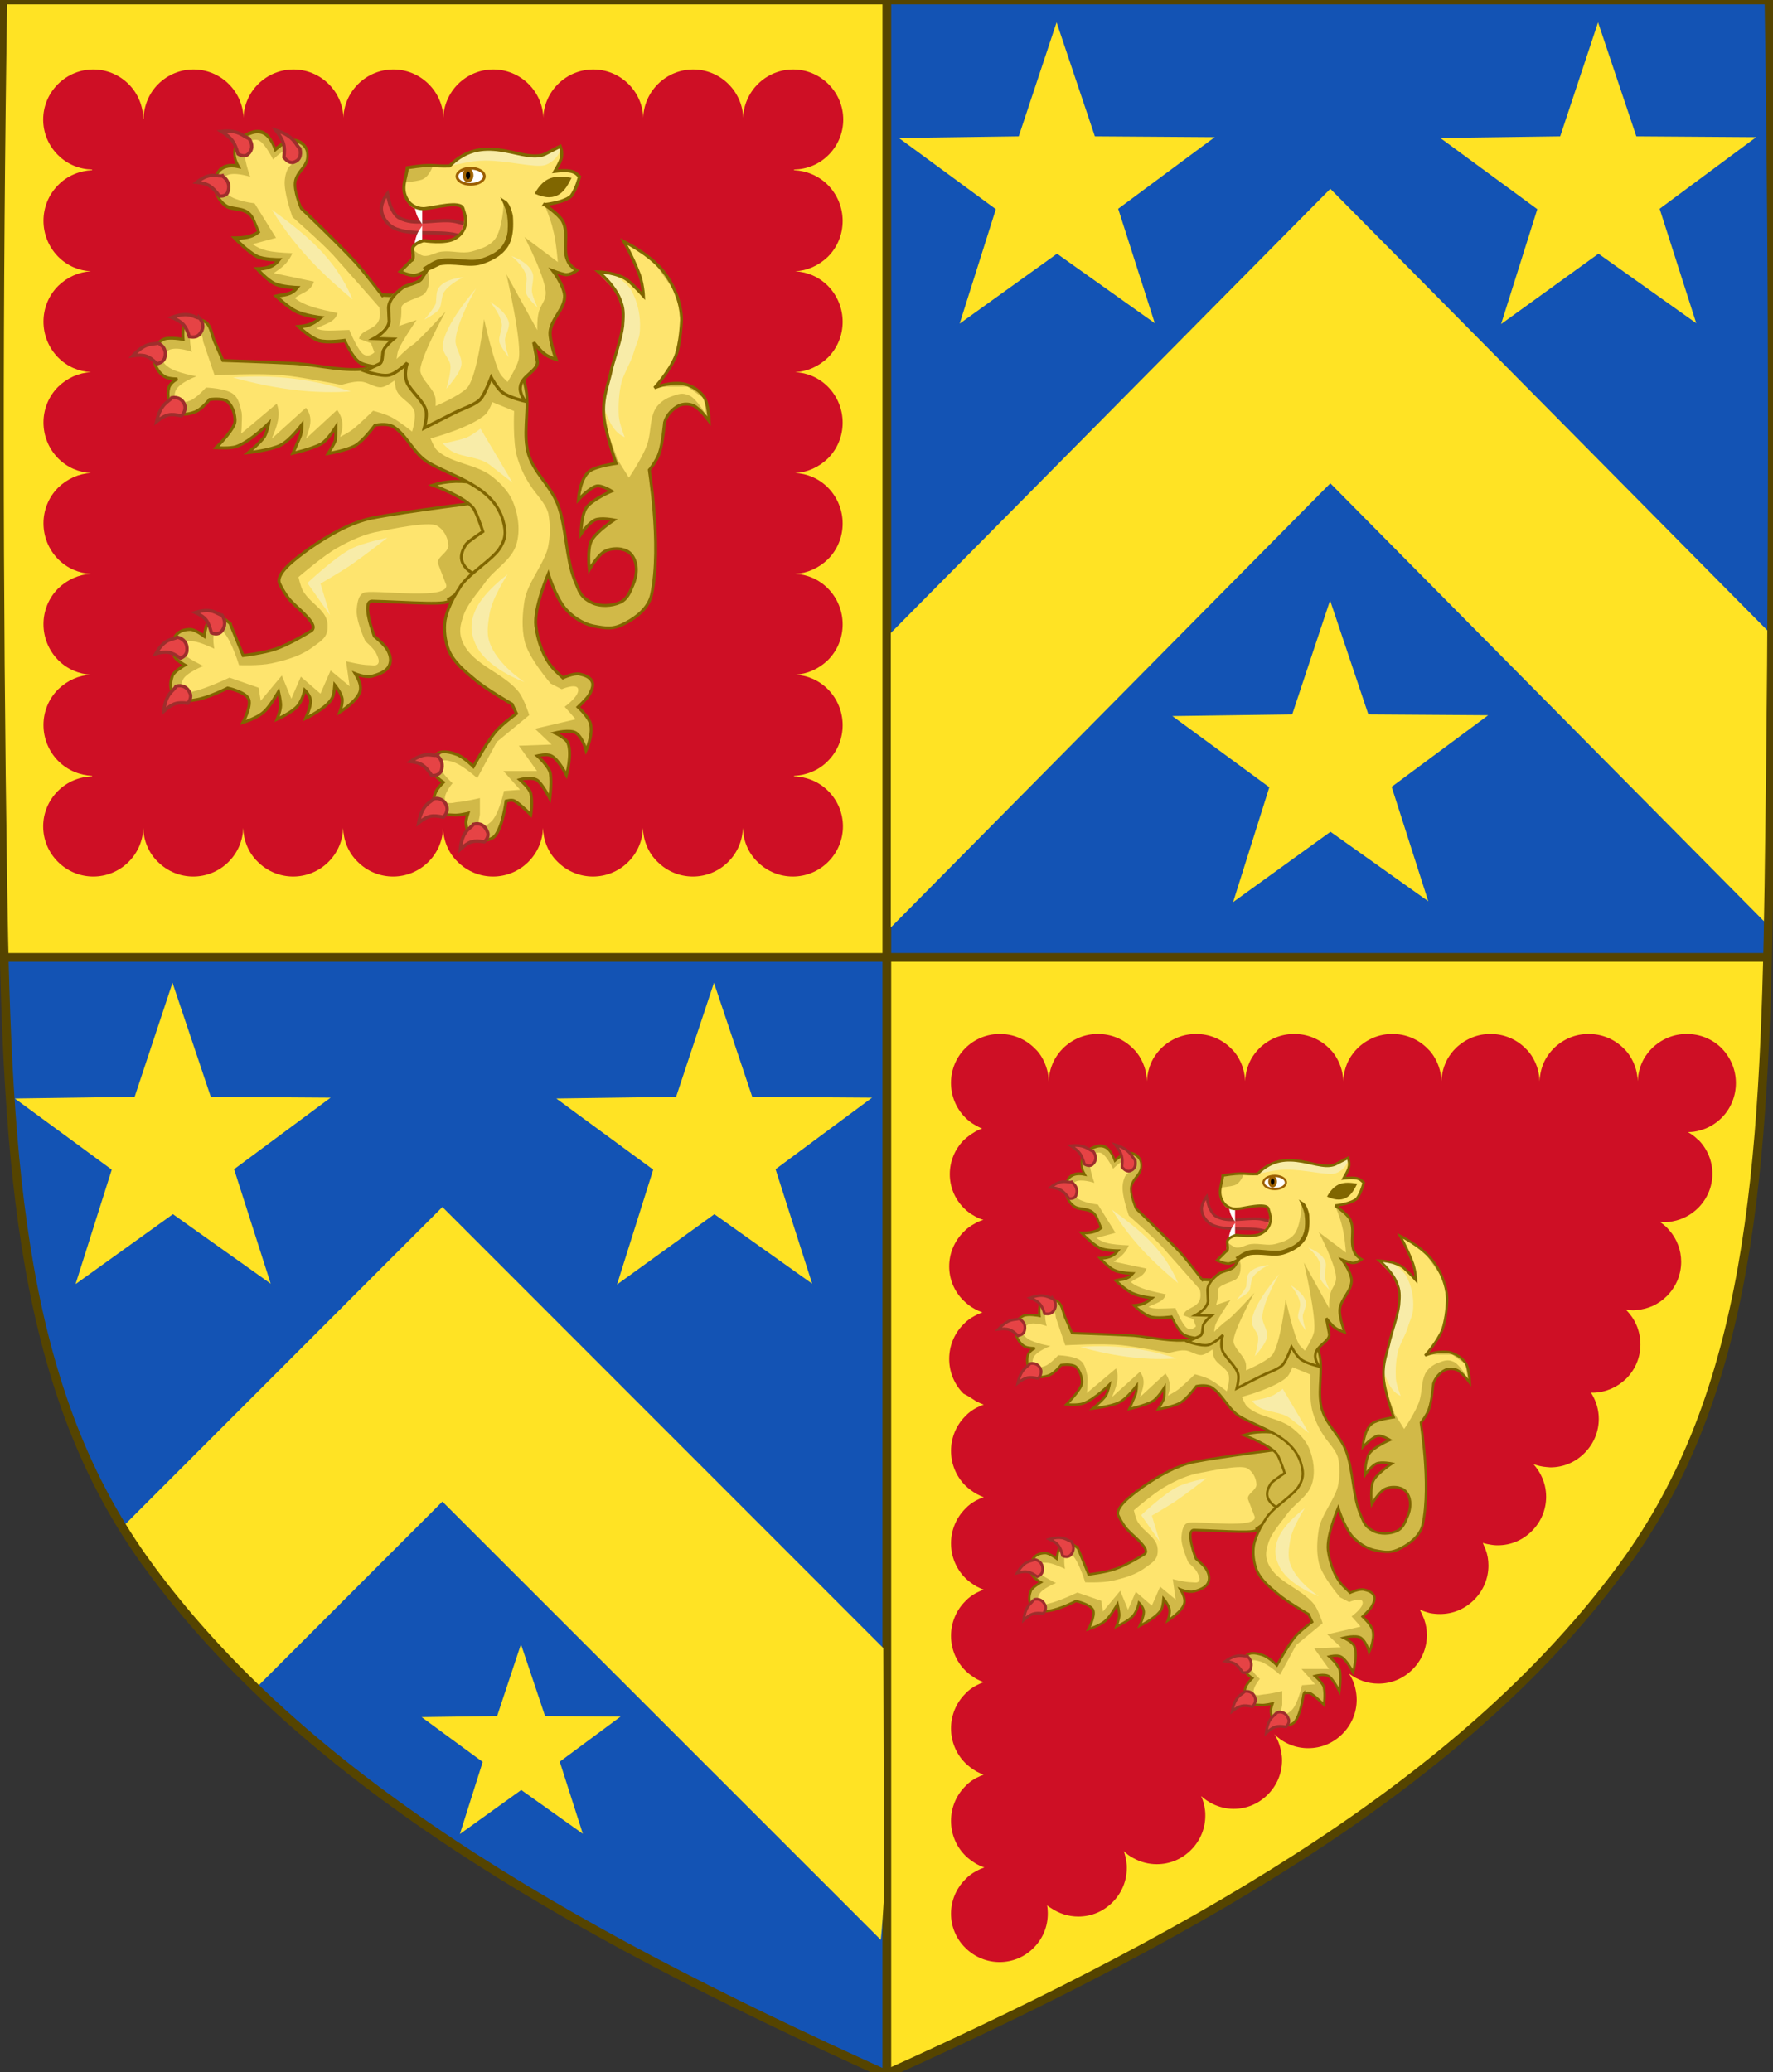
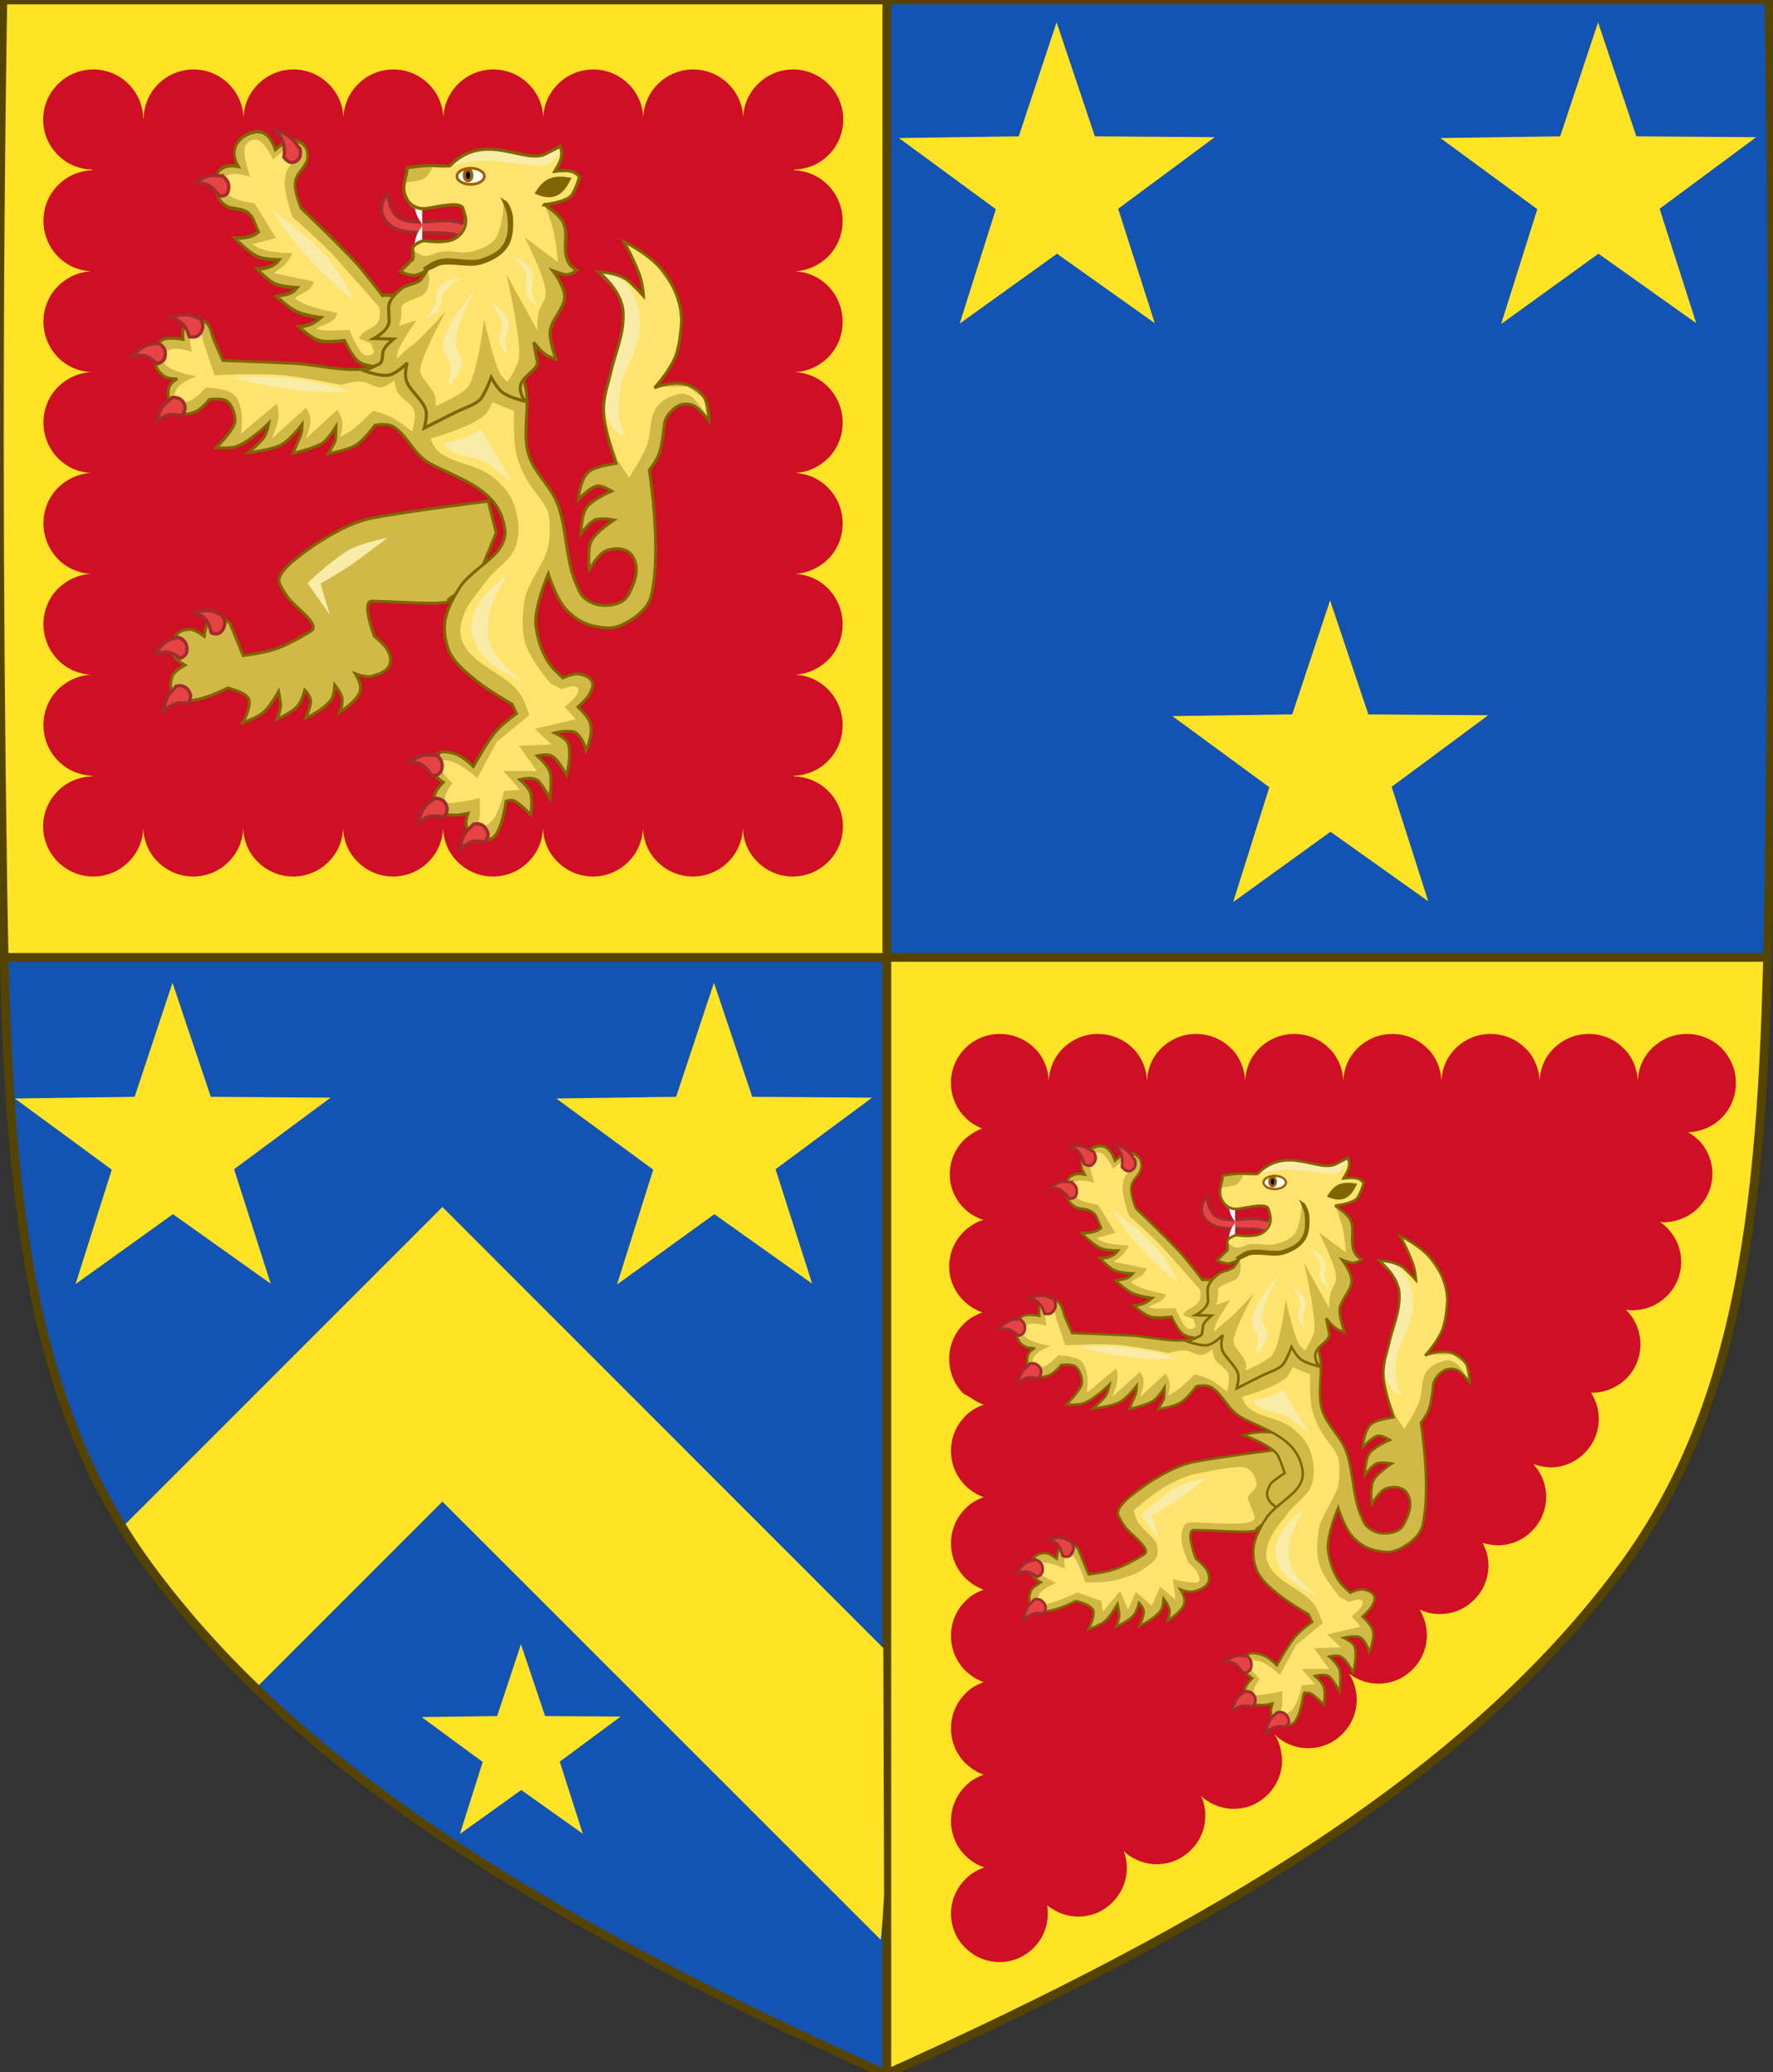
<svg xmlns="http://www.w3.org/2000/svg" xmlns:ns1="http://www.inkscape.org/namespaces/inkscape" xmlns:ns2="http://sodipodi.sourceforge.net/DTD/sodipodi-0.dtd" width="157.975mm" height="184.592mm" viewBox="0 0 157.975 184.592" version="1.1" id="svg5277" ns1:version="0.92.3 (2405546, 2018-03-11)" ns2:docname="Arms_of_Talbot-Chetwynd.svg">
  <rect x="0" y="0" width="157.975" height="184.592" fill="#333333" stroke="none" />
  <defs id="defs5271" />
  <ns2:namedview id="base" pagecolor="#ffffff" bordercolor="#666666" borderopacity="1.0" ns1:pageopacity="0.0" ns1:pageshadow="2" ns1:zoom="0.061871843" ns1:cx="6897.9748" ns1:cy="-559.14214" ns1:document-units="mm" ns1:current-layer="layer1" showgrid="false" fit-margin-top="0" fit-margin-left="0" fit-margin-right="0" fit-margin-bottom="0" ns1:window-width="1366" ns1:window-height="705" ns1:window-x="-8" ns1:window-y="-8" ns1:window-maximized="1" />
  <g ns1:label="Capa 1" ns1:groupmode="layer" id="layer1" transform="translate(-23.822,-76.192)">
    <g id="g6235">
      <g id="g5126" transform="matrix(0.265,0,0,0.265,121.534,279.573)">
        <g id="g4994" transform="translate(14.142,66.67)">
          <g id="g4513">
            <g id="g1416-0" transform="matrix(1.465,0,0,1.465,-1107.623,-1120.162)">
              <path id="path815-7" d="m 901.26,194.46 c 0.668,73.546 0.723,147.11 -0.215,220.65 l -202.83,-0.166 10e-5,-220.49 h 203.04 z" ns1:connector-curvature="0" style="fill:#1353b4;fill-opacity:1" />
              <path id="path972-0" d="m 495.86,414.61 c 1.407,57.536 6.084,102.99 32.854,139.45 35.255,48.019 93.988,82.671 169.54,116.72 l -0.797,-256.17 h -201.6 z" ns1:connector-curvature="0" style="fill:#1353b4;fill-opacity:1" />
              <path id="path1330-7" d="m 495.07,194.46 c -0.668,73.546 -0.723,147.11 0.215,220.65 l 202.83,-0.166 -10e-5,-220.49 h -203.04 z" ns1:connector-curvature="0" style="fill:#ffe324;fill-opacity:1" />
              <path id="path1393-6" d="m 698.25,670.78 c 75.551,-34.045 134.28,-68.698 169.54,-116.72 26.717,-36.389 31.76,-82.044 33.178,-139.42 l -202.72,0.004 10e-5,256.13 z" ns1:connector-curvature="0" style="fill:#ffe324;fill-opacity:1" />
              <path id="path1395-9" d="m 890.25,476.21 h 0.239 0.307 z" ns1:connector-curvature="0" style="fill:#eb001a" />
              <path id="path1397-1" d="m 495.32,414.92 405.86,-8e-5 m -202.93,255.85 -10e-5,-476.32" ns1:connector-curvature="0" style="fill:none;stroke:#554400;stroke-width:2" />
              <path id="path1399-6" d="m 528.71,554.06 c -29.267,-39.863 -32.526,-90.843 -33.501,-156.17 -1.012,-67.806 -1.076,-135.62 0,-203.43 h 203.04 203.04 c 1.076,67.808 1.012,135.63 0,203.43 -0.975,65.329 -4.234,116.31 -33.501,156.17 -35.255,48.019 -93.988,82.671 -169.54,116.72 -75.551,-34.045 -134.28,-68.698 -169.54,-116.72 z" ns1:connector-curvature="0" style="fill:none;stroke:none;stroke-width:2" />
              <path style="fill:#ffe324;fill-opacity:1;stroke-width:1" d="M 697.441,573.403 596.248,472.193 522.917,545.537 c 1.64,2.595 3.356,5.156 5.199,7.665 7.517,10.233 16.163,19.83 25.749,28.973 l 42.383,-42.39 100.618,100.569 c 0.34,-3.318 0.548,-6.709 0.751,-10.1 z" id="path4324-2" ns1:connector-curvature="0" />
            </g>
            <g id="g4426">
              <path style="fill:#ffe324;fill-opacity:1;stroke:none;stroke-width:2;stroke-linecap:round;stroke-linejoin:round" ns1:connector-curvature="0" id="path3149_1_" class="st15" d="m -385.036,493.498 -23.3,-17.1 28.8,-0.4 9.1,-27.4 9.2,27.4 28.8,0.2 -23.2,17.2 8.8,27.5 -23.5,-16.7 -23.4,16.9 z" transform="matrix(1.399,0,0,1.399,375.428,-1131.36)" />
              <path style="fill:#ffe324;fill-opacity:1;stroke:none;stroke-width:2;stroke-linecap:round;stroke-linejoin:round" ns1:connector-curvature="0" id="path3153_3_" class="st15" d="m -515.167,493.498 -23.3,-17.1 28.8,-0.4 9.1,-27.4 9.2,27.4 28.8,0.2 -23.2,17.2 8.8,27.5 -23.5,-16.7 -23.4,16.8 z" transform="matrix(1.399,0,0,1.399,375.428,-1131.36)" />
              <path style="fill:#ffe324;fill-opacity:1;stroke:none;stroke-width:1.26;stroke-linecap:round;stroke-linejoin:round" ns1:connector-curvature="0" id="path3153_3_-3" class="st15" d="m -426.017,635.816 -14.677,-10.772 18.142,-0.252 5.732,-17.26 5.795,17.26 18.142,0.126 -14.614,10.835 5.543,17.323 -14.803,-10.52 -14.74,10.583 z" transform="matrix(1.399,0,0,1.399,375.428,-1131.36)" />
              <path style="fill:#ffe324;fill-opacity:1;stroke:none;stroke-width:2;stroke-linecap:round;stroke-linejoin:round" ns1:connector-curvature="0" id="path3149_1_-6" class="st15" d="m -172.559,262.712 -23.3,-17.1 28.8,-0.4 9.1,-27.4 9.2,27.4 28.8,0.2 -23.2,17.2 8.8,27.5 -23.5,-16.7 -23.4,16.9 z" transform="matrix(1.399,0,0,1.399,375.428,-1131.36)" />
              <path style="fill:#ffe324;fill-opacity:1;stroke:none;stroke-width:2;stroke-linecap:round;stroke-linejoin:round" ns1:connector-curvature="0" id="path3153_3_-38" class="st15" d="m -302.69,262.712 -23.3,-17.1 28.8,-0.4 9.1,-27.4 9.2,27.4 28.8,0.2 -23.2,17.2 8.8,27.5 -23.5,-16.7 -23.4,16.8 z" transform="matrix(1.399,0,0,1.399,375.428,-1131.36)" />
              <path style="fill:#ffe324;fill-opacity:1;stroke:none;stroke-width:2;stroke-linecap:round;stroke-linejoin:round" ns1:connector-curvature="0" id="path3149_1_-6-8" class="st15" d="m -236.964,401.61 -23.3,-17.1 28.8,-0.4 9.1,-27.4 9.2,27.4 28.8,0.2 -23.2,17.2 8.8,27.5 -23.5,-16.7 -23.4,16.9 z" transform="matrix(1.399,0,0,1.399,375.428,-1131.36)" />
              <path style="fill:#ce0f25;stroke:none;stroke-width:2" ns1:connector-curvature="0" class="st1" d="m -104.296,-782.044 c 6.6,-6.6 6.6,-17.2 0,-23.8 -6.6,-6.6 -17.2,-6.6 -23.8,0 -3.1,3.1 -4.8,7.2 -4.9,11.3 -0.1,-4.1 -1.8,-8.2 -4.9,-11.3 -6.6,-6.6 -17.2,-6.6 -23.8,0 -3.1,3.1 -4.8,7.2 -4.9,11.3 -0.1,-4.1 -1.8,-8.2 -4.9,-11.3 -6.6,-6.6 -17.2,-6.6 -23.8,0 -3.1,3.1 -4.8,7.2 -4.9,11.3 -0.1,-4.1 -1.8,-8.2 -4.9,-11.3 -6.6,-6.6 -17.2,-6.6 -23.8,0 -3.1,3.1 -4.8,7.2 -4.9,11.3 -0.1,-4.1 -1.8,-8.2 -4.9,-11.3 -6.6,-6.6 -17.2,-6.6 -23.8,0 -3.1,3.1 -4.8,7.2 -4.9,11.3 -0.1,-4.1 -1.8,-8.2 -4.9,-11.3 -6.6,-6.6 -17.2,-6.6 -23.8,0 -3.1,3.1 -4.8,7.2 -4.9,11.3 -0.1,-4.1 -1.8,-8.2 -4.9,-11.3 -6.6,-6.6 -17.2,-6.6 -23.8,0 -3.2,3.2 -4.8,7.4 -4.9,11.6 h -0.1 c -0.1,-4.2 -1.7,-8.4 -4.9,-11.6 -6.6,-6.6 -17.2,-6.6 -23.8,0 -6.6,6.6 -6.6,17.2 0,23.8 3.2,3.2 7.3,4.8 11.5,4.9 v 0.2 c -4.1,0.2 -8.3,1.8 -11.4,5 -6.6,6.6 -6.6,17.4 0,24.1 3.1,3.1 7,4.7 11,4.9 -4,0.2 -7.9,1.9 -11,4.9 -6.6,6.6 -6.6,17.4 0,24.1 3.1,3.1 7,4.7 11,4.9 -4,0.2 -7.9,1.9 -11,4.9 -6.6,6.6 -6.6,17.4 0,24.1 3.1,3.1 7,4.7 11,4.9 -4,0.2 -7.9,1.9 -11,4.9 -6.6,6.6 -6.6,17.4 0,24.1 3.1,3.1 7,4.7 11,4.9 -4,0.2 -7.9,1.9 -11,4.9 -6.6,6.6 -6.6,17.4 0,24.1 3.1,3.1 7,4.7 11,4.9 -4,0.2 -7.9,1.9 -11,4.9 -6.6,6.6 -6.6,17.4 0,24.1 3.2,3.2 7.3,4.8 11.4,5 v 0.2 c -4.2,0.1 -8.3,1.7 -11.5,4.9 -6.6,6.6 -6.6,17.2 0,23.8 6.6,6.6 17.2,6.6 23.8,0 3.2,-3.2 4.8,-7.3 4.9,-11.4 0.1,4.1 1.7,8.3 4.9,11.4 6.6,6.6 17.2,6.6 23.8,0 3.2,-3.2 4.8,-7.3 4.9,-11.4 0.1,4.1 1.7,8.3 4.9,11.4 6.6,6.6 17.2,6.6 23.8,0 3.2,-3.2 4.8,-7.3 4.9,-11.4 0.1,4.1 1.7,8.3 4.9,11.4 6.6,6.6 17.2,6.6 23.8,0 3.2,-3.2 4.8,-7.3 4.9,-11.4 0.1,4.1 1.7,8.3 4.9,11.4 6.6,6.6 17.2,6.6 23.8,0 3.2,-3.2 4.8,-7.3 4.9,-11.4 0.1,4.1 1.7,8.3 4.9,11.4 6.6,6.6 17.2,6.6 23.8,0 3.2,-3.2 4.8,-7.3 4.9,-11.4 0.1,4.1 1.7,8.3 4.9,11.4 6.6,6.6 17.2,6.6 23.8,0 3.2,-3.2 4.8,-7.3 4.9,-11.4 0.1,4.1 1.7,8.3 4.9,11.4 6.6,6.6 17.2,6.6 23.8,0 6.6,-6.6 6.6,-17.2 0,-23.8 -3.2,-3.2 -7.3,-4.8 -11.5,-4.9 v -0.2 c 4.1,-0.2 8.3,-1.8 11.4,-5 6.6,-6.6 6.6,-17.4 0,-24.1 -3.1,-3.1 -7,-4.7 -11,-4.9 4,-0.2 7.9,-1.9 11,-4.9 6.6,-6.6 6.6,-17.4 0,-24.1 -3.1,-3.1 -7,-4.7 -11,-4.9 4,-0.2 7.9,-1.9 11,-4.9 6.6,-6.6 6.6,-17.4 0,-24.1 -3.1,-3.1 -7,-4.7 -11,-4.9 4,-0.2 7.9,-1.9 11,-4.9 6.6,-6.6 6.6,-17.4 0,-24.1 -3.1,-3.1 -7,-4.7 -11,-4.9 4,-0.2 7.9,-1.9 11,-4.9 6.6,-6.6 6.6,-17.4 0,-24.1 -3.1,-3.1 -7,-4.7 -11,-4.9 4,-0.2 7.9,-1.9 11,-4.9 6.6,-6.6 6.6,-17.4 0,-24.1 -3.2,-3.2 -7.3,-4.8 -11.4,-5 v -0.2 c 4.3,-0.1 8.4,-1.7 11.6,-4.9 z" id="path2670-3" />
              <path style="fill:#ce0f25;stroke:none;stroke-width:2" ns1:connector-curvature="0" class="st1" d="m -54.609,-363.082 c 0.8,0.4 1.6,0.8 2.5,1.1 -0.8,0.3 -1.7,0.7 -2.5,1.1 -1.3,0.7 -2.6,1.6 -3.7,2.8 -6.4,6.4 -6.4,16.9 0,23.3 1.1,1.1 2.4,2 3.7,2.8 0.8,0.4 1.6,0.8 2.5,1.1 -0.8,0.3 -1.7,0.7 -2.5,1.1 -1.3,0.7 -2.6,1.6 -3.7,2.8 -6.4,6.4 -6.4,16.9 0,23.3 1.1,1.1 2.4,2 3.7,2.8 0.8,0.4 1.6,0.8 2.5,1.1 -0.8,0.3 -1.7,0.7 -2.5,1.1 -1.3,0.7 -2.6,1.6 -3.7,2.8 -6.4,6.4 -6.4,16.9 0,23.3 1.1,1.1 2.4,2 3.7,2.8 0.8,0.4 1.6,0.8 2.5,1.1 -0.8,0.3 -1.7,0.7 -2.5,1.1 -1.3,0.7 -2.6,1.6 -3.7,2.8 -6.4,6.4 -6.4,16.9 0,23.3 1.1,1.1 2.4,2 3.7,2.8 0.8,0.4 1.6,0.8 2.5,1.1 -0.8,0.3 -1.7,0.7 -2.5,1.1 -1.3,0.7 -2.6,1.6 -3.7,2.8 -6.4,6.4 -6.4,16.9 0,23.3 1.1,1.1 2.4,2 3.7,2.8 0.9,0.5 1.8,0.9 2.7,1.2 -0.9,0.3 -1.8,0.7 -2.7,1.2 -1.3,0.7 -2.6,1.6 -3.7,2.8 -6.4,6.4 -6.4,16.7 0,23 6.4,6.4 16.7,6.4 23,0 3.5,-3.5 5,-8.1 4.7,-12.6 0,-0.6 -0.1,-1.1 -0.2,-1.7 0.4,0.4 0.9,0.7 1.4,1 2.7,1.8 5.8,2.8 9.1,2.8 4.4,0 8.4,-1.7 11.5,-4.8 3.1,-3.1 4.8,-7.2 4.8,-11.5 0,-0.6 0,-1.1 -0.1,-1.7 -0.1,-1.4 -0.5,-2.7 -0.9,-4 1,1 2.1,1.8 3.3,2.4 2.4,1.3 5,2 7.8,2 4.4,0 8.4,-1.7 11.5,-4.8 3.1,-3.1 4.8,-7.2 4.8,-11.5 0,-0.6 0,-1.3 -0.1,-1.9 -0.2,-1.6 -0.6,-3.2 -1.3,-4.7 1.2,1.1 2.6,2 4,2.7 2.1,1 4.5,1.6 6.9,1.6 4.4,0 8.4,-1.7 11.5,-4.8 3.1,-3.1 4.8,-7.2 4.8,-11.5 0,-1 -0.1,-1.9 -0.3,-2.9 -0.4,-2.2 -1.2,-4.4 -2.5,-6.2 0.1,0.1 0.1,0.1 0.1,0.2 1.6,1.6 3.4,2.8 5.4,3.6 1.9,0.8 4,1.2 6.1,1.2 4.4,0 8.4,-1.7 11.5,-4.8 3.1,-3.1 4.8,-7.2 4.8,-11.5 0,-1.4 -0.2,-2.7 -0.5,-4 -0.4,-1.7 -1.1,-3.3 -2.1,-4.8 1.4,1.1 3,1.9 4.6,2.5 1.7,0.6 3.5,0.9 5.3,0.9 4.4,0 8.4,-1.7 11.5,-4.8 3.1,-3.1 4.8,-7.2 4.8,-11.5 0,-1.8 -0.3,-3.6 -0.9,-5.3 -0.4,-1.1 -0.9,-2.2 -1.5,-3.3 1.1,0.5 2.3,0.9 3.5,1.2 1.1,0.2 2.2,0.3 3.3,0.3 4.4,0 8.4,-1.7 11.5,-4.8 3.1,-3.1 4.8,-7.2 4.8,-11.5 0,-1.9 -0.3,-3.7 -1,-5.5 -0.3,-0.7 -0.6,-1.4 -0.9,-2.1 0.7,0.2 1.4,0.4 2.2,0.5 0.9,0.2 1.9,0.3 2.8,0.3 4.4,0 8.4,-1.7 11.5,-4.8 3.1,-3.1 4.8,-7.2 4.8,-11.5 0,-2.6 -0.6,-5 -1.7,-7.2 -0.7,-1.4 -1.5,-2.6 -2.6,-3.8 1.4,0.5 2.9,0.9 4.5,1 0.4,0 0.8,0.1 1.2,0.1 4.4,0 8.4,-1.7 11.5,-4.8 3.1,-3.1 4.8,-7.2 4.8,-11.5 0,-2.9 -0.8,-5.7 -2.2,-8.1 -0.1,-0.2 -0.3,-0.5 -0.4,-0.7 0.1,0 0.2,0 0.2,0 0.2,0 0.4,0 0.6,0 4.1,-0.1 8,-1.8 11,-4.7 3.1,-3.1 4.8,-7.2 4.8,-11.5 0,-3.2 -0.9,-6.3 -2.6,-8.9 -0.6,-0.9 -1.3,-1.8 -2.1,-2.6 -0.1,-0.1 -0.2,-0.1 -0.2,-0.2 0.8,0.1 1.5,0.2 2.3,0.2 0.4,0 0.9,0 1.3,-0.1 3.9,-0.3 7.4,-1.9 10.2,-4.7 3.1,-3.1 4.8,-7.2 4.8,-11.5 0,-3.9 -1.4,-7.6 -3.9,-10.5 -0.3,-0.3 -0.6,-0.7 -0.9,-1 -0.7,-0.7 -1.5,-1.3 -2.3,-1.9 0.4,0 0.9,0.1 1.3,0.1 1,0 2,-0.1 2.9,-0.3 3.2,-0.6 6.2,-2.1 8.6,-4.5 3.1,-3.1 4.8,-7.2 4.8,-11.5 0,-4.3 -1.7,-8.4 -4.8,-11.5 0,0 0,0 -0.1,0 -1,-1 -2.1,-1.8 -3.3,-2.5 1.4,0 2.8,-0.2 4.1,-0.6 2.6,-0.7 5.1,-2.1 7.2,-4.2 3.1,-3.1 4.8,-7.3 4.8,-11.7 0,-4.4 -1.7,-8.5 -4.8,-11.7 -3.1,-3.1 -7.3,-4.8 -11.7,-4.8 -4.4,0 -8.5,1.7 -11.7,4.8 -1.1,1.1 -2,2.3 -2.7,3.5 -1.3,2.3 -2,4.9 -2.1,7.6 -0.1,-2.7 -0.8,-5.3 -2.1,-7.6 -0.7,-1.3 -1.6,-2.5 -2.7,-3.5 -3.1,-3.1 -7.3,-4.8 -11.7,-4.8 -4.4,0 -8.5,1.7 -11.7,4.8 -1.1,1.1 -2,2.3 -2.7,3.5 -1.3,2.3 -2,4.9 -2.1,7.6 -0.1,-2.7 -0.8,-5.3 -2.1,-7.6 -0.7,-1.3 -1.6,-2.5 -2.7,-3.5 -3.1,-3.1 -7.3,-4.8 -11.7,-4.8 -4.4,0 -8.5,1.7 -11.7,4.8 -1.1,1.1 -2,2.3 -2.7,3.5 -1.3,2.3 -2,4.9 -2.1,7.6 -0.1,-2.7 -0.8,-5.3 -2.1,-7.6 -0.7,-1.3 -1.6,-2.5 -2.7,-3.5 -3.1,-3.1 -7.3,-4.8 -11.7,-4.8 -4.4,0 -8.5,1.7 -11.7,4.8 -1.1,1.1 -2,2.3 -2.7,3.5 -1.3,2.3 -2,4.9 -2.1,7.6 -0.1,-2.7 -0.8,-5.3 -2.1,-7.6 -0.7,-1.3 -1.6,-2.5 -2.7,-3.5 -3.1,-3.1 -7.3,-4.8 -11.7,-4.8 -4.4,0 -8.5,1.7 -11.7,4.8 -1.1,1.1 -2,2.3 -2.7,3.5 -1.3,2.3 -2,4.9 -2.1,7.6 -0.1,-2.7 -0.8,-5.3 -2.1,-7.6 -0.7,-1.3 -1.6,-2.5 -2.7,-3.5 -3.1,-3.1 -7.3,-4.8 -11.7,-4.8 -4.4,0 -8.5,1.7 -11.7,4.8 -1.1,1.1 -2,2.3 -2.7,3.5 -1.3,2.3 -2,4.9 -2.1,7.6 -0.1,-2.7 -0.8,-5.3 -2.1,-7.6 -0.7,-1.3 -1.6,-2.5 -2.7,-3.5 -3.1,-3.1 -7.3,-4.8 -11.7,-4.8 -4.4,0 -8.5,1.7 -11.7,4.8 -1.1,1.1 -2,2.3 -2.7,3.5 -1.3,2.3 -2.1,5 -2.1,7.7 -0.1,-2.7 -0.8,-5.3 -2.1,-7.7 -0.7,-1.3 -1.6,-2.5 -2.7,-3.5 -6.4,-6.4 -16.9,-6.4 -23.3,0 -6.4,6.4 -6.4,16.9 0,23.3 1,1 2,1.8 3.1,2.4 0.9,0.5 1.7,1 2.6,1.3 -0.9,0.3 -1.8,0.7 -2.6,1.2 -1.2,0.7 -2.4,1.6 -3.5,2.6 -6.4,6.4 -6.4,16.7 0,23 1.1,1.1 2.2,1.9 3.5,2.6 1,0.6 2,1 3,1.3 -1,0.3 -2.1,0.7 -3,1.3 -1.3,0.7 -2.6,1.6 -3.7,2.8 -6.4,6.4 -6.4,16.7 0,23 1.1,1.1 2.4,2.1 3.7,2.8 0.9,0.5 1.8,0.9 2.7,1.2 -0.9,0.3 -1.8,0.7 -2.7,1.2 -1.3,0.7 -2.6,1.6 -3.7,2.8 -6.4,6.4 -6.4,16.9 0,23.3 1.8,0.9 3,1.8 4.3,2.6 z" id="path2673-9" />
            </g>
          </g>
          <g transform="translate(-598.7,201.732)" id="g2729">
            <g transform="translate(-260.619,-624.274)" id="g4484">
              <g id="g32373-3-1_2_" transform="translate(468.711,-400.02)">
                <g transform="matrix(0.683,0.039,-0.007,0.991,542.927,287.158)" id="g5810-4-2-0-4-9-5-8-0-7-8_2_">
                  <path d="m -597.4,-153.3 c 0,0 -7.8,0.1 -11,-1.4 -3.4,-1.5 -7.1,-7 -7.1,-7 0,0 -8.6,1.2 -12.7,0.5 -4.2,-0.7 -10,-4.3 -10,-4.3 3.9,-0.4 6.9,-1 10.8,-3.5 0,0 -7.6,-0.3 -12,-1.6 -3.9,-1.1 -10,-4.8 -10,-4.8 3.7,-0.8 7.3,-0.6 10.3,-3.3 0,0 -7.6,0.1 -11,-0.9 -3.4,-0.9 -8.8,-4.7 -8.8,-4.7 4.2,-0.2 8.1,-1 10.8,-3.5 0,0 -7.6,0.3 -10.8,-0.7 -4.4,-1.3 -11.2,-5.8 -11.2,-5.8 4.4,-0.2 8.6,-0.6 11.8,-2.6 l -2.4,-3.8 c -2.9,-4.5 -9.1,-3 -13,-4.1 -3.9,-1.3 -6.1,-4.5 -6.3,-6.4 -0.5,-3.4 1.7,-8.6 11.5,-7.5 -4.9,-5.7 0.3,-9.9 5.4,-11.4 4.9,-1.6 9.3,-1.2 12.7,5 0,0 4.4,-2.9 6.9,-3.3 3.4,-0.6 7.3,0.3 8.6,2.8 0.5,0.9 0.7,3.2 -0.3,4.4 -1.2,2.1 -4.2,3.5 -5.2,6.3 -1,3.2 2.9,9.1 2.9,9.1 0,0 18.6,11.4 27.4,17.6 4.6,3.4 12.9,10.5 12.9,10.5 l 0.5,-0.2 18.6,-0.2 1.2,24.1 z" class="st2" ns2:nodetypes="cscsccsccsccsccssscscsssscsccccc" ns1:connector-curvature="0" id="path13429-8-0-9-5-5-1-9-06-5-8-2-8_2_" style="fill:#d1b948;stroke:#806600;stroke-width:1.203" />
                  <path d="m -613.3,-165.4 c 0,0 4.4,7.2 7.3,8.1 2.7,0.9 5.1,-1 5.1,-1 l -1.7,-3 -5.9,-1.3 c 1.2,-4.2 12.5,-2.8 9.8,-11.1 0,0 -18.8,-13.9 -23,-16.9 -5.4,-3.8 -20,-12 -20,-12 0,0 -3.4,-6.2 -3.9,-10.6 -0.2,-1.9 0.3,-4 1.5,-5.7 1.2,-1.7 4.7,-2.5 5.2,-4.4 0.2,-0.6 0,-1.3 -0.5,-1.9 -0.7,-0.6 -1.7,-0.9 -2.7,-0.9 -3.7,0.2 -9.3,4.4 -9.3,4.4 0,0 -3.7,-4.9 -6.6,-6 -1.2,-0.6 -2.9,-0.4 -4.4,0 -1.2,0.4 -2.5,1.4 -2.9,2.3 -1.2,3.2 2.7,10 2.7,10 0,0 -8.3,-1.6 -11.8,0.1 -1.2,0.6 -2,2.1 -1.7,3.2 0.2,1.3 1.2,2.5 2.7,3.2 3.7,2.1 13,2.4 13,2.4 l 10.7,11.3 -11.5,2.6 c 4.4,1.9 7.8,2.4 19.6,2.3 -2.5,4 -5.9,5.4 -9.1,7.1 l 19.8,2.1 c -1.7,3.8 -6.9,4.2 -9.3,6 5.1,2.6 13,3.3 21,4.2 -1,3.2 -6.4,4 -10.3,5.6 2.7,1 7.9,0.4 16.2,-0.1 z" class="st3" ns2:nodetypes="csccccscssssscssscssscccccccccc" ns1:connector-curvature="0" id="path5784-15-1-2-8-0-5-4-1-4-3_2_" style="fill:#fee46e" />
                  <path d="m -611.8,-175.8 c -8.8,-14 -23.9,-21.4 -40.1,-28.9 12.7,13.6 26.9,21.8 40.1,28.9 z" class="st4" ns2:nodetypes="ccc" ns1:connector-curvature="0" id="path4316-0-8-5-4-4-6-2-5-7-7-6-5_2_" style="fill:#f8eca8" />
                </g>
                <path d="m 108.6,38.4 c 0.5,2.5 -0.2,4 -2.2,4.6 -1,0.2 -2,-0.2 -3.2,-1.7 0.5,-3.8 0,-5.5 -2.7,-9.1 6.4,2 6.6,5 8.1,6.2 z" class="st5" ns2:nodetypes="csccc" ns1:connector-curvature="0" id="path4318-6-3-4-5-9-5-6-0-1-2-9-2-2_2_" style="fill:#e64345;stroke:#9e2e2c;stroke-width:1.119" />
-                 <path d="m 91.4,34.9 c 1.5,2.1 1.2,4 -0.2,5.3 -0.7,0.8 -2,0.8 -3.4,0 -1.2,-4 -2,-5.3 -5.6,-7.6 6.1,-0.7 7.5,2 9.2,2.3 z" class="st5" ns2:nodetypes="csccc" ns1:connector-curvature="0" id="path4318-6-3-4-0-82-1-5-1-1-7-7-6-7-2_2_" style="fill:#e64345;stroke:#9e2e2c;stroke-width:1.119" />
                <path d="m 82.4,47.5 c 2,1.3 2.7,3.2 2,5.3 -0.2,0.9 -1.2,1.7 -2.9,1.5 -2.4,-3.2 -3.7,-4.2 -7.6,-4.6 4.6,-3.7 7,-1.8 8.5,-2.2 z" class="st5" ns2:nodetypes="csccc" ns1:connector-curvature="0" id="path4318-6-3-4-6-98-1-3-5-1-1-9-9-3-6_2_" style="fill:#e64345;stroke:#9e2e2c;stroke-width:1.119" />
              </g>
              <g id="g33779-8-6_2_" transform="translate(468.711,-400.02)">
                <path d="m 85.1,198 4.4,10.8 c 0,0 7.1,-0.9 10.5,-2.1 4.9,-1.5 12.2,-6.1 12.2,-6.1 3.4,-1.9 -4.2,-7.4 -6.9,-10.4 -2,-2.3 -3.4,-5.3 -3.4,-5.3 -2,-3.4 4.9,-8.5 10,-12.2 6.6,-4.6 14,-8.7 20.8,-10.1 11.5,-2.3 39.2,-5.7 39.2,-5.7 l 2.7,10.6 -6.4,15.6 -9.6,6.8 c 1.7,2.3 -13.7,0.9 -25.7,0.6 -3.9,-0.2 0.7,11.8 0.7,11.8 0,0 2.9,2.3 4.2,4.2 1.2,1.9 1.7,4 0.7,5.9 -1,1.9 -3.7,2.8 -5.9,3.4 -2.2,0.4 -5.4,-0.9 -5.4,-0.9 1,1.7 2,3.6 1.7,5.5 -0.5,3.4 -6.9,7.4 -6.9,7.4 0,0 1.2,-3.2 0.7,-4.9 -0.5,-1.9 -2.4,-4.2 -2.4,-4.2 0,0 -0.2,2.7 -0.7,4 -1.5,3.6 -9.1,7.2 -9.1,7.2 0,0 1.7,-3.8 1.7,-5.7 0,-1.9 -2,-3.8 -2,-3.8 0,0 -0.7,3.2 -2.2,5.1 -1.7,2.3 -7.1,4.7 -7.1,4.7 0,0 1.2,-3 1.2,-4.7 0,-1.5 -0.7,-4.6 -0.7,-4.6 0,0 -2.9,5.1 -4.9,6.8 -2.2,2.1 -7.1,3.6 -7.1,3.6 0,0 2.9,-5.3 2,-7.8 -1,-2.5 -7.1,-3.8 -7.1,-3.8 0,0 -6.6,3.4 -11,4 -2.2,0.4 -4.9,0.6 -6.4,-0.9 -2,-2.3 -2.2,-4.2 -1.2,-7.2 0.5,-1.5 4.2,-3.6 4.2,-3.6 0,0 -2.7,-1.5 -3.4,-2.7 -1.2,-1.9 -1.2,-4.2 -0.2,-6.3 1,-2.3 3.2,-3 5.4,-3 1.7,0 4.7,2.3 4.7,2.3 0,0 0.7,-5.9 2.9,-7 2.1,-0.7 5.8,2.7 5.8,2.7 z" class="st6" ns2:nodetypes="ccssssssccccscssscscscscscscscscscssscssscscc" ns1:connector-curvature="0" id="path42187-6-7-1-4-0-1-4-7_2_" style="fill:#d1b948;stroke:#806600;stroke-width:0.99" />
-                 <path d="m 157.8,185.1 -2.7,-7 c -1,-2.3 3.7,-4 3.4,-6.5 -0.2,-2.7 -1.7,-5.3 -3.9,-6.5 -2.9,-1.5 -15.9,1.3 -19.1,1.9 -4.9,0.8 -9.8,3 -14.2,5.5 -4.9,2.7 -13.2,9.9 -13.2,9.9 0,0 0.7,3.2 1.5,4.6 2.7,4.7 8.6,6.6 8.3,12.2 0,3.4 -2.2,4.7 -4.4,6.3 -4.4,3.4 -9.1,4.7 -14.4,5.9 -4.2,0.9 -11,0.6 -11,0.6 0,0 -2.4,-8 -5.1,-11 -0.5,-0.8 -1.5,-1.9 -2.2,-1.5 -2.2,0.9 -1,7 -1,7 0,0 -4.7,-2.3 -7.1,-2.5 -1.7,0 -2.9,-0.4 -3.7,1.1 -0.5,0.9 -0.7,2.1 0,2.8 1.5,1.7 7.1,4.4 7.1,4.4 0,0 -5.9,2.3 -6.9,4.7 -0.5,1.3 -1.2,2.5 -0.2,3.4 1,0.8 2.7,0.8 3.9,0.4 4.2,-0.9 12,-4.6 12,-4.6 l 9.8,3.4 0.7,4.4 7.1,-8.5 3.2,7.8 3.2,-7.4 6.6,5.7 3.4,-7.8 6.4,5.3 -1.2,-8.4 c 0,0 5.1,1.3 7.8,1.3 1,0 2.2,0.4 2.9,-0.4 0.7,-0.9 0,-2.3 -0.5,-3.4 -0.7,-1.7 -3.7,-4.2 -3.7,-4.2 0,0 -3.4,-7.2 -2.9,-11 0.2,-2.3 0.7,-5.1 2.9,-5.5 5.2,-0.7 27.9,2.6 27.2,-2.4 z" class="st3" ns2:nodetypes="cssssscsssscsscssscsssccccccccccssscsscc" ns1:connector-curvature="0" id="path42189-8-3-9-6-1-8-4-8_2_" style="fill:#fee46e" />
                <path d="m 138,169.2 c 0,0 -8.3,1.7 -12,3.6 -5.6,2.8 -14.9,11.6 -14.9,11.6 l 7.6,10.8 -3.2,-10.6 c 0,0 6.9,-4 10,-6.1 4.9,-3.4 12.5,-9.3 12.5,-9.3 z" class="st4" ns2:nodetypes="cscccsc" ns1:connector-curvature="0" id="path42191-5-7-5-0-2-5-8-4_2_" style="fill:#f8eca8" />
-                 <path d="m 177.2,179.1 c 0,0 -6.4,3.8 -10.3,2.1 -1.7,-0.8 -3.4,-2.5 -3.9,-4.4 -0.5,-1.9 0.5,-4 1.5,-5.5 0.7,-0.9 5.6,-4.2 5.6,-4.2 0,0 -1.5,-4.7 -2.9,-7.4 -2.4,-4 -14,-8.2 -14,-8.2 4.7,-1.5 10.3,-1.7 15.9,-0.4 l 9.3,12 z" class="st6" ns2:nodetypes="cssscscccc" ns1:connector-curvature="0" id="path5636-6-8-0-3-2-3-7-91-1-1_2_" style="fill:#d1b948;stroke:#806600;stroke-width:0.99" />
                <g id="g33547-6-7_2_">
                  <path d="m 67.4,202.6 c 2.2,0.6 3.4,2.1 3.2,4.4 0,1.1 -0.7,2.1 -2.2,2.7 -3.2,-2.3 -4.7,-2.5 -8.3,-1.5 3.2,-5.6 5.9,-4.6 7.3,-5.6 z" class="st5" ns2:nodetypes="csccc" ns1:connector-curvature="0" id="path4318-6-3-4-6-98-1-7-3-5-8-3-4-3-2-3-7-1_2_" style="fill:#e64345;stroke:#9e2e2c;stroke-width:1.119" />
                  <path d="m 66.9,219.1 c 2.2,-0.6 3.9,0.4 4.7,2.3 0.5,0.9 0.2,2.3 -0.7,3.4 -3.7,-0.4 -5.1,0 -8.1,2.7 0.7,-6.3 3.4,-6.7 4.1,-8.4 z" class="st5" ns2:nodetypes="csccc" ns1:connector-curvature="0" id="path4318-6-3-4-6-98-1-7-3-5-1-8-9-7-2-9-1-3-8_2_" style="fill:#e64345;stroke:#9e2e2c;stroke-width:1.119" />
                  <path d="m 82.4,195.2 c 1.2,1.9 1.2,3.8 -0.2,5.5 -0.7,0.8 -2,1.1 -3.4,0.4 -1,-3.8 -1.7,-5.1 -5.4,-6.8 6,-1.8 7.3,0.7 9,0.9 z" class="st5" ns2:nodetypes="csccc" ns1:connector-curvature="0" id="path4318-6-3-4-6-98-1-7-3-5-1-9-3-9-7-3-8-3-0-7_2_" style="fill:#e64345;stroke:#9e2e2c;stroke-width:1.119" />
                </g>
              </g>
              <path d="m 646.611,-142.32 c 0,0 2,-0.6 2.9,0 2.2,1.3 5.4,4.6 5.4,4.6 0,0 0.7,-4 0,-7.2 -0.5,-1.9 -3.7,-4.6 -3.7,-4.6 0,0 3.9,-1.1 5.9,0.2 1.7,1.3 4.2,6.1 4.2,6.1 0,0 0.7,-5.1 0.2,-8.4 -0.5,-2.5 -4.4,-5.9 -4.4,-5.9 0,0 3.2,-0.8 4.7,0 2.4,1.1 5.1,6.5 5.1,6.5 0,0 2,-7 0.5,-10.8 -0.7,-1.7 -4.4,-3.4 -4.4,-3.4 0,0 5.1,-1.3 7.1,0 2.4,1.7 3.4,5.9 3.4,5.9 0,0 2.4,-5.1 1.5,-8.9 -0.5,-2.3 -4.2,-5.7 -4.2,-5.7 0,0 2.7,-2.5 3.7,-4 0.7,-1.3 1.7,-3.2 1,-4.6 -0.7,-1.5 -2.4,-2.1 -4.2,-2.5 -2,-0.4 -5.6,1.3 -5.6,1.3 l -2.2,-2.1 c -3.9,-3.6 -6.1,-9.5 -6.9,-15.4 -0.7,-6.1 4.2,-17.5 4.2,-17.5 0,0 2.2,7.4 5.6,11.6 2.4,2.8 5.9,5.1 9.3,5.9 4.7,0.9 6.9,1.3 11,-0.9 3.7,-1.9 7.8,-5.1 8.8,-9.5 3.7,-16.9 -1.2,-44.1 -0.7,-42 0,0 2.7,-3.4 3.4,-5.9 1,-2.8 1.7,-10.1 1.7,-10.1 0.7,-2.5 2.7,-4.6 4.9,-5.7 1.5,-0.6 3.2,-0.6 4.7,0 2.2,0.9 5.4,5.3 5.4,5.3 0,0 -0.2,-6.3 -2,-8.5 -1.7,-2.3 -4.9,-4 -7.6,-4.2 -4.4,-0.4 -8.8,1.5 -8.8,1.5 0,0 4.9,-5.3 7.1,-10.6 1.7,-4.2 2,-12.2 2,-12.2 0,-5.7 -2.7,-12.2 -6.4,-16.7 -4.7,-5.7 -13,-9.7 -13,-9.7 0,0 2.9,5.1 4.9,10.3 1.5,3.4 1.7,8 1.7,8 0,0 -2.7,-3 -5.1,-5.1 -3.4,-2.8 -10,-3 -10,-3 0,0 5.9,4.7 7.6,10.3 1,2.5 0.7,5.3 0.5,8 -0.5,4.2 -2.7,10.3 -3.7,14.2 -1.2,5.7 -2.9,9.1 -2.7,14.8 0.2,5.9 4.2,17.1 4.2,17.1 0,0 -6.6,0.9 -8.8,2.5 -3.4,2.3 -3.9,9.7 -3.9,9.7 0,0 3.7,-4 6.1,-4.6 1.7,-0.4 5.1,1.7 5.1,1.7 0,0 -6.6,2.8 -8.6,5.7 -1.7,2.8 -1.7,8.7 -1.7,8.7 0,0 2.4,-3.6 4.7,-4.7 2,-0.9 6.4,0 6.4,0 0,0 -6.1,4 -7.6,7 -1.5,2.8 -0.7,9.7 -0.7,9.7 0,0 2.7,-4.7 5.1,-6.1 1.7,-0.9 3.7,-1.1 5.6,-0.8 1.7,0.4 2.9,0.9 3.9,2.5 1.7,2.7 1.5,6.3 0,9.7 -1,2.5 -2,4.7 -4.2,5.7 -2.9,1.3 -6.9,1.5 -9.8,0 -3.7,-1.9 -3.9,-3.6 -5.6,-7.6 -2.9,-7.4 -2.7,-17.7 -5.6,-25.3 -2.4,-6.3 -7.8,-10.4 -9.8,-16.7 -2,-6.6 0,-13.9 -0.7,-20.7 -0.5,-4.2 -2.9,-10.8 -3.4,-15 -0.5,-3.4 0,-7.6 0,-7.6 l -28.7,-1.5 -15.4,14.2 c 0,0 -5.9,1.7 -8.8,1.9 -7.3,0.4 -15.9,-1.9 -23.3,-2.1 -7.8,-0.4 -22.5,-0.9 -22.5,-0.9 l -2.9,-6.6 c -1,-2.5 -1.2,-5.5 -3.4,-6.6 -2,-0.9 -4.7,-1.3 -6.1,0 -1.5,1.3 -1,6.1 -1,6.1 0,0 -4.7,-0.9 -6.6,0 -2.2,1.1 -3.4,2.7 -3.4,5.1 0,3 1.5,6.3 4.2,7.6 1.2,0.6 3.9,0.6 3.9,0.6 0,0 -2.4,1.1 -2.9,3 -0.7,2.5 0,5.5 1.7,7.2 2.2,2.1 4.4,1.9 7.1,0.9 2.2,-0.8 4.9,-4.2 4.9,-4.2 0,0 4.2,-0.6 5.9,0.6 1.2,0.9 2,2.7 2.4,4.2 0.2,1.1 0.5,2.5 0,3.6 -1.2,3 -6.1,7.8 -6.1,7.8 0,0 4.7,0.4 6.9,-0.4 4.7,-1.7 10.8,-7.8 10.8,-7.8 0,0 -0.5,2.8 -1.5,4.6 -1.5,2.1 -5.4,5.3 -5.4,5.3 0,0 7.3,-0.8 10.8,-2.5 3.2,-1.5 7.3,-7 7.3,-7 0,0 0,2.7 -0.7,4.2 -0.7,1.7 -2.4,5.5 -2.4,5.5 0,0 6.6,-1.5 9.6,-3.2 2.2,-1.3 4.9,-5.7 4.9,-5.7 0,0 0,3 -0.2,4.6 -0.5,1.3 -2.4,4.4 -2.4,4.4 0,0 6.4,-1.1 9.1,-2.7 2.7,-1.5 6.6,-6.8 6.6,-6.8 0,0 3.7,-0.9 6.1,0.4 4.7,2.8 6.9,9.3 12.2,12.3 8.8,4.9 20.8,7.8 24.5,18.4 1.2,3.8 1.5,6.3 -0.5,9.7 -2.2,4.2 -11.5,9.3 -14,14.1 0,0 -3.7,5.3 -4.7,10.6 -0.5,3.4 0,7 1.2,10.1 1.7,4 5.1,6.8 8.6,9.7 3.9,3.4 12.7,8.4 12.7,8.4 l 1.5,3.2 c 0,0 -5.6,4 -7.6,6.8 -2.7,3.4 -6.9,11 -6.9,11 0,0 -2.7,-2.8 -5.4,-4 -2.2,-0.8 -5.4,-1.7 -7.1,0 -1.7,1.7 -1.7,3.6 -1,5.7 0.7,1.9 3.4,3.6 3.4,3.6 0,0 -2.2,2.1 -2.7,3.6 -0.7,1.7 -0.7,4 0.2,5.5 1.2,2.1 3.4,1.7 5.9,1.9 1.7,0.2 4.9,-0.6 4.9,-0.6 0,0 -0.7,2.1 -0.7,3.2 0.2,1.9 0.7,4.2 2.2,5.1 2.2,1.3 5.4,1.1 7.3,-0.4 2.8,-2.7 4,-12 4,-12 z" class="st7" ns2:nodetypes="ccsscssscssscssscsssccssssssssssscscscscscscsssscscscssscsscsssscsssscssccscscscscscscscsssssssssccccscscscsssscscsccscssscssscssscc" ns1:connector-curvature="0" id="path41368-3-9-6-2-9-4-0-7_2_" style="fill:#d1b948" />
              <path d="m 615.011,-266.52 c 0,0 1.5,-4.7 0.7,-7 -1,-2.8 -4.7,-4 -5.9,-6.8 -0.5,-1.1 -0.7,-3.4 -0.7,-3.4 0,0 -2.7,2.1 -4.4,2.3 -2.4,0.2 -4.7,-1.9 -7.1,-1.9 -2.2,-0.2 -6.4,1.1 -6.4,1.1 0,0 -13.7,-2.7 -19.1,-3.2 -8.3,-0.9 -23.5,0 -23.5,0 l -3.9,-11.5 c 0,0 0,-1.9 -1,-2.7 -0.7,-0.6 -2.2,-0.8 -2.7,0 -1.5,1.5 0,6.3 0,6.3 0,0 -5.1,-1.9 -7.8,-0.6 -1,0.6 -2.2,1.7 -2.2,2.8 0,1.3 1.2,2.3 2.2,3 2.7,1.9 9.3,3 9.3,3 0,0 -5.6,2.1 -6.9,4.6 -0.5,1.1 -0.7,2.7 0,3.4 1,1.1 3.2,0.8 4.7,0.2 2.2,-0.8 5.4,-4.4 5.4,-4.4 0,0 6.9,0.2 9.3,2.3 1.7,1.3 2.2,4 2.7,6.1 0.2,1.5 0,3 0,4.6 0,0.8 -0.2,2.5 -0.2,2.5 l 12,-10.1 c 1.5,4 0,7.8 -1.7,11.8 l 11.5,-10.4 c 2.7,3.4 1.2,7 0,10.4 l 10.5,-9.7 c 2.4,3.4 2,6.3 1,9.1 0,0 2.9,-1.5 4.2,-2.5 2.4,-1.9 6.9,-6.3 6.9,-6.3 0,0 4.4,1.1 6.4,2.3 2.5,1.3 6.7,4.7 6.7,4.7 z" class="st3" ns2:nodetypes="csscsscsccsscssscssscssscccccccscsc" ns1:connector-curvature="0" id="path41979-4-0-15-1-1-9-2-7_2_" style="fill:#fee46e" />
              <path d="m 594.411,-280.02 c -13.5,-4.4 -26.4,-5.7 -39.7,-4.7 15.5,4.3 28.2,5.5 39.7,4.7 z" class="st4" ns2:nodetypes="ccc" ns1:connector-curvature="0" id="path4316-0-8-5-4-3-4-7-7-6-6-0-1-4_2_" style="fill:#f8eca8" />
              <path d="m 654.411,-171.22 c 0,0 -1.7,-5.3 -3.4,-7.6 -5.1,-6.6 -15.4,-9.1 -18.9,-16.7 -1.2,-2.7 -1.2,-4.9 -0.2,-8 1.2,-4.6 4.9,-8.4 7.6,-12.2 3.2,-4.6 8.8,-7.4 10.5,-12.7 1.5,-4.7 0.7,-10.3 -1.2,-14.8 -1.5,-3.4 -4.4,-6.3 -7.3,-8.5 -5.4,-4 -13.2,-4 -18.1,-8.5 -1,-0.9 -2.2,-4 -2.2,-4 0,0 13.7,-3.6 18.6,-8.2 1.2,-1.3 2.2,-4 2.2,-4 l 7.3,3 c 0,0 -0.5,10.4 1,15.4 1,3.4 2.4,6.5 4.4,9.5 2,3.2 5.1,5.9 6.1,9.5 0.7,3.8 0.7,8 -0.2,11.8 -1.5,5.5 -6.9,11.8 -7.8,17.5 -0.7,4.4 -1,9.1 0,13.5 1.2,5.7 8.8,14.4 8.8,14.4 l 3.7,1.9 c 0,0 4.4,-1.9 5.4,-0.4 1.2,2.3 -4.4,6.3 -4.4,6.3 l 3.7,4.2 -13.7,3.2 5.6,5.3 -11,0.4 6.1,8.5 h -11.3 l 5.6,6.3 -5.4,0.4 c 0,0 -1.7,8 -4.4,10.4 -1,0.9 -2.7,2.1 -3.7,1.3 -1,-0.8 0,-2.7 0,-4 0,-1.7 0,-5.3 0,-5.3 0,0 -4.7,1.1 -6.9,1.3 -1.5,0 -3.9,1.1 -4.7,-0.4 -1,-1.9 2.4,-5.9 2.4,-5.9 0,0 -3.4,-3 -4.2,-5.3 -0.2,-0.6 -0.5,-1.5 0,-1.9 1,-0.9 2.7,-0.4 4.2,0 3.2,0.9 8.3,5.5 8.3,5.5 l 6.6,-12.2 z" class="st3" ns2:nodetypes="cssssssssssccssssssccscccccccccssscsscsssccc" ns1:connector-curvature="0" id="path42069-3-0-8-23-7-0-3-4_2_" style="fill:#fee46e" />
              <path d="m 713.911,-272.02 c 0,0 -3.2,-5.5 -5.6,-6.6 -2.4,-1.1 -3.7,-0.6 -6.4,0.4 -2.2,0.8 -4.4,2.5 -5.4,4.6 -1.5,3.2 -1.2,7 -2.2,10.6 -1.2,4.4 -6.4,12 -6.4,12 l -4.4,-7 v 0 0 0 l 0.5,0.6 -4.2,-11.4 v -8.2 l 2.9,-12.2 2.9,-11.2 0.5,-5.9 -2.4,-7.2 -6.4,-6.6 9.1,1.9 6.6,5.9 -2.2,-8.4 -4.2,-9.1 9.3,5.7 8.3,11.8 1.3,10.7 -3,12.8 -4.9,7.2 h 10 l 5.6,4 z" class="st3" ns2:nodetypes="cssssccccccccccccccccccccccccc" ns1:connector-curvature="0" id="path42097-9-0-1-6-8-03-1-9_2_" style="fill:#fee46e" />
              <path d="m 682.111,-319.82 c 0,0 5.2,3.2 6.6,5.8 2.2,4 3.2,8.7 2.9,13.3 0,2.8 -1.5,5.3 -2.2,8 -1,3.2 -2.9,6.1 -3.9,9.3 -1,3.8 -1.2,7.8 -1,11.8 0.2,2.5 2,7 2,7 -2.4,-1.1 -4.7,-3 -7.1,-10.3 l 0.3,-4.3 3.6,-12.2 2.9,-11.2 -0.5,-6.8 -4.2,-7 -3.4,-3.8 c 0.1,0.1 4,0.4 4,0.4 z" class="st4" ns2:nodetypes="cssssscc" ns1:connector-curvature="0" id="path42114-7-1-5-7-6-2-1-1_2_" style="fill:#f8eca8" />
              <path d="m 646.611,-142.32 c 0,0 2,-0.6 2.9,0 2.2,1.3 5.4,4.6 5.4,4.6 0,0 0.7,-4 0,-7.2 -0.5,-1.9 -3.7,-4.6 -3.7,-4.6 0,0 3.9,-1.1 5.9,0.2 1.7,1.3 4.2,6.1 4.2,6.1 0,0 0.7,-5.1 0.2,-8.4 -0.5,-2.5 -4.4,-5.9 -4.4,-5.9 0,0 3.2,-0.8 4.7,0 2.4,1.1 5.1,6.5 5.1,6.5 0,0 2,-7 0.5,-10.8 -0.7,-1.7 -4.4,-3.4 -4.4,-3.4 0,0 5.1,-1.3 7.1,0 2.4,1.7 3.4,5.9 3.4,5.9 0,0 2.4,-5.1 1.5,-8.9 -0.5,-2.3 -4.2,-5.7 -4.2,-5.7 0,0 2.7,-2.5 3.7,-4 0.7,-1.3 1.7,-3.2 1,-4.6 -0.7,-1.5 -2.4,-2.1 -4.2,-2.5 -2,-0.4 -5.6,1.3 -5.6,1.3 l -2.2,-2.1 c -3.9,-3.6 -6.1,-9.5 -6.9,-15.4 -0.7,-6.1 4.2,-17.5 4.2,-17.5 0,0 2.2,7.4 5.6,11.6 2.4,2.8 5.9,5.1 9.3,5.9 4.7,0.9 6.9,1.3 11,-0.9 3.7,-1.9 7.8,-5.1 8.8,-9.5 3.7,-16.9 -1.2,-44.1 -0.7,-42 0,0 2.7,-3.4 3.4,-5.9 1,-2.8 1.7,-10.1 1.7,-10.1 0.7,-2.5 2.7,-4.6 4.9,-5.7 1.5,-0.6 3.2,-0.6 4.7,0 2.2,0.9 5.4,5.3 5.4,5.3 0,0 -0.2,-6.3 -2,-8.5 -1.7,-2.3 -4.9,-4 -7.6,-4.2 -4.4,-0.4 -8.8,1.5 -8.8,1.5 0,0 4.9,-5.3 7.1,-10.6 1.7,-4.2 2,-12.2 2,-12.2 0,-5.7 -2.7,-12.2 -6.4,-16.7 -4.7,-5.7 -13,-9.7 -13,-9.7 0,0 2.9,5.1 4.9,10.3 1.5,3.4 1.7,8 1.7,8 0,0 -2.7,-3 -5.1,-5.1 -3.4,-2.8 -10,-3 -10,-3 0,0 5.9,4.7 7.6,10.3 1,2.5 0.7,5.3 0.5,8 -0.5,4.2 -2.7,10.3 -3.7,14.2 -1.2,5.7 -2.9,9.1 -2.7,14.8 0.2,5.9 4.2,17.1 4.2,17.1 0,0 -6.6,0.9 -8.8,2.5 -3.4,2.3 -3.9,9.7 -3.9,9.7 0,0 3.7,-4 6.1,-4.6 1.7,-0.4 5.1,1.7 5.1,1.7 0,0 -6.6,2.8 -8.6,5.7 -1.7,2.8 -1.7,8.7 -1.7,8.7 0,0 2.4,-3.6 4.7,-4.7 2,-0.9 6.4,0 6.4,0 0,0 -6.1,4 -7.6,7 -1.5,2.8 -0.7,9.7 -0.7,9.7 0,0 2.7,-4.7 5.1,-6.1 1.7,-0.9 3.7,-1.1 5.6,-0.8 1.7,0.4 2.9,0.9 3.9,2.5 1.7,2.7 1.5,6.3 0,9.7 -1,2.5 -2,4.7 -4.2,5.7 -2.9,1.3 -6.9,1.5 -9.8,0 -3.7,-1.9 -3.9,-3.6 -5.6,-7.6 -2.9,-7.4 -2.7,-17.7 -5.6,-25.3 -2.4,-6.3 -7.8,-10.4 -9.8,-16.7 -2,-6.6 0,-13.9 -0.7,-20.7 -0.5,-4.2 -2.9,-10.8 -3.4,-15 -0.5,-3.4 0,-7.6 0,-7.6 l -28.7,-1.5 -15.4,14.2 c 0,0 -5.9,1.7 -8.8,1.9 -7.3,0.4 -15.9,-1.9 -23.3,-2.1 -7.8,-0.4 -22.5,-0.9 -22.5,-0.9 l -2.9,-6.6 c -1,-2.5 -1.2,-5.5 -3.4,-6.6 -2,-0.9 -4.7,-1.3 -6.1,0 -1.5,1.3 -1,6.1 -1,6.1 0,0 -4.7,-0.9 -6.6,0 -2.2,1.1 -3.4,2.7 -3.4,5.1 0,3 1.5,6.3 4.2,7.6 1.2,0.6 3.9,0.6 3.9,0.6 0,0 -2.4,1.1 -2.9,3 -0.7,2.5 0,5.5 1.7,7.2 2.2,2.1 4.4,1.9 7.1,0.9 2.2,-0.8 4.9,-4.2 4.9,-4.2 0,0 4.2,-0.6 5.9,0.6 1.2,0.9 2,2.7 2.4,4.2 0.2,1.1 0.5,2.5 0,3.6 -1.2,3 -6.1,7.8 -6.1,7.8 0,0 4.7,0.4 6.9,-0.4 4.7,-1.7 10.8,-7.8 10.8,-7.8 0,0 -0.5,2.8 -1.5,4.6 -1.5,2.1 -5.4,5.3 -5.4,5.3 0,0 7.3,-0.8 10.8,-2.5 3.2,-1.5 7.3,-7 7.3,-7 0,0 0,2.7 -0.7,4.2 -0.7,1.7 -2.4,5.5 -2.4,5.5 0,0 6.6,-1.5 9.6,-3.2 2.2,-1.3 4.9,-5.7 4.9,-5.7 0,0 0,3 -0.2,4.6 -0.5,1.3 -2.4,4.4 -2.4,4.4 0,0 6.4,-1.1 9.1,-2.7 2.7,-1.5 6.6,-6.8 6.6,-6.8 0,0 3.7,-0.9 6.1,0.4 4.7,2.8 6.9,9.3 12.2,12.3 8.8,4.9 20.8,7.8 24.5,18.4 1.2,3.8 1.5,6.3 -0.5,9.7 -2.2,4.2 -11.5,9.3 -14,14.1 0,0 -3.7,5.3 -4.7,10.6 -0.5,3.4 0,7 1.2,10.1 1.7,4 5.1,6.8 8.6,9.7 3.9,3.4 12.7,8.4 12.7,8.4 l 1.5,3.2 c 0,0 -5.6,4 -7.6,6.8 -2.7,3.4 -6.9,11 -6.9,11 0,0 -2.7,-2.8 -5.4,-4 -2.2,-0.8 -5.4,-1.7 -7.1,0 -1.7,1.7 -1.7,3.6 -1,5.7 0.7,1.9 3.4,3.6 3.4,3.6 0,0 -2.2,2.1 -2.7,3.6 -0.7,1.7 -0.7,4 0.2,5.5 1.2,2.1 3.4,1.7 5.9,1.9 1.7,0.2 4.9,-0.6 4.9,-0.6 0,0 -0.7,2.1 -0.7,3.2 0.2,1.9 0.7,4.2 2.2,5.1 2.2,1.3 5.4,1.1 7.3,-0.4 2.8,-2.7 4,-12 4,-12 z" class="st8" ns2:nodetypes="ccsscssscssscssscsssccssssssssssscscscscscscsssscscscssscsscsssscsssscssccscscscscscscscsssssssssccccscscscsssscscsccscssscssscssscc" ns1:connector-curvature="0" id="path41368-8-1-5-8-5-3-8-0-5_2_" style="fill:none;stroke:#806600;stroke-width:0.99" />
              <path d="m 625.311,-262.52 c 0,0 2,2.1 3.2,2.7 3.9,2.1 8.8,1.7 12.5,4.4 l 7.8,6.1 -10.8,-18.2 c 0,0 -2.9,2.3 -4.7,3 -2.6,1 -8,2 -8,2 z" class="st4" ns2:nodetypes="cssccsc" ns1:connector-curvature="0" id="path42093-7-3-0-0-3-3-3-5_2_" style="fill:#f8eca8" />
              <path d="m 647.111,-218.52 c 0,0 -8.6,6.3 -11,12.5 -1.5,3.4 -1.5,7 0,10.4 3.4,8.7 16.7,13.3 16.7,13.3 0,0 -9.3,-5.9 -11.8,-13.5 -1,-2.8 -0.5,-6.1 0,-9.1 0.7,-5.4 6.1,-13.6 6.1,-13.6 z" class="st4" ns2:nodetypes="csscssc" ns1:connector-curvature="0" id="path42095-1-4-2-9-8-5-8-5_2_" style="fill:#f8eca8" />
              <g id="g33667-9-8_2_" transform="translate(468.711,-400.02)">
                <path d="m 74.8,95.3 c 1.5,1.7 1.5,3.8 0,5.5 -0.7,0.8 -1.7,1.1 -3.4,0.8 -1.2,-3.8 -2.2,-4.9 -5.9,-6.5 6.1,-2.2 7.6,0.2 9.3,0.2 z" class="st5" ns2:nodetypes="csccc" ns1:connector-curvature="0" id="path4318-6-3-4-6-98-1-7-07-1-0-7-7-0-6-2_2_" style="fill:#e64345;stroke:#9e2e2c;stroke-width:1.119" />
                <path d="m 60.8,103.7 c 2,0.9 2.9,2.7 2.4,4.7 -0.2,1.1 -1,1.9 -2.7,2.3 -2.7,-2.7 -4.2,-3.2 -8.1,-2.7 4.5,-4.9 7,-3.6 8.4,-4.3 z" class="st5" ns2:nodetypes="csccc" ns1:connector-curvature="0" id="path4318-6-3-4-6-98-1-7-3-4-0-9-0-3-3-3-9_2_" style="fill:#e64345;stroke:#9e2e2c;stroke-width:1.119" />
                <path d="m 65.5,122.1 c 2.2,-0.4 3.9,0.8 4.4,2.7 0.2,0.9 0,2.3 -1.2,3.4 -3.7,-0.8 -5.1,-0.6 -8.3,1.9 1.4,-6.3 4.1,-6.5 5.1,-8 z" class="st5" ns2:nodetypes="csccc" ns1:connector-curvature="0" id="path4318-6-3-4-6-98-1-7-3-8-8-6-7-7-6-4-3-8_2_" style="fill:#e64345;stroke:#9e2e2c;stroke-width:1.119" />
              </g>
              <g id="g33672-3-2_2_" transform="translate(468.711,-400.02)">
                <path d="m 154.6,242.3 c 1.7,1.3 2.2,3.2 1.5,5.3 -0.5,0.9 -1.5,1.7 -3.2,1.5 -2.2,-3.2 -3.2,-4.2 -7.1,-4.7 5.2,-3.6 7.1,-1.7 8.8,-2.1 z" class="st5" ns2:nodetypes="csccc" ns1:connector-curvature="0" id="path4318-6-3-4-6-98-1-7-0-8-7-3-3-3-9-1-0_2_" style="fill:#e64345;stroke:#9e2e2c;stroke-width:1.119" />
                <path d="m 153.6,256.9 c 2.2,-0.4 3.9,0.8 4.4,2.8 0.2,0.9 0,2.3 -1.2,3.4 -3.7,-0.8 -5.1,-0.6 -8.3,1.9 1.2,-6.6 4.2,-6.8 5.1,-8.1 z" class="st5" ns2:nodetypes="csccc" ns1:connector-curvature="0" id="path4318-6-3-4-6-98-1-7-0-0-4-9-1-3-2-7-9-7_2_" style="fill:#e64345;stroke:#9e2e2c;stroke-width:1.119" />
                <path d="m 166.9,265.5 c 2.2,-0.6 3.9,0.4 4.7,2.5 0.5,0.9 0.2,2.3 -1,3.4 -3.7,-0.6 -5.1,-0.2 -8.1,2.5 0.7,-6.7 3.6,-6.9 4.4,-8.4 z" class="st5" ns2:nodetypes="csccc" ns1:connector-curvature="0" id="path4318-6-3-4-6-98-1-7-0-6-8-3-8-5-1-1-7-4_2_" style="fill:#e64345;stroke:#9e2e2c;stroke-width:1.119" />
              </g>
              <path d="m 644.111,-333.72 c 0,0 -10.3,-2.3 -14.4,-3.4 -4.9,-1.1 -12,1.1 -16.9,-0.4 -2.9,-0.9 -3.4,-1.5 -4.9,-4.4 -0.7,-1.7 -1.2,-4.6 -1.2,-4.6 0,0 -2.4,3 -2,5.7 0.2,2.3 2,4.6 3.9,5.7 5.6,3 15.2,0.9 21.3,2.5 4.2,0.9 9.3,7.2 9.3,7.2 z" class="st5" ns2:nodetypes="cssscssscc" ns1:connector-curvature="0" id="path41257-1-5-0-2-1-6-1-5_2_" style="fill:#e64345;stroke:#9e2e2c;stroke-width:1.119" />
              <g id="g41341-5-1-15-3-7-7-9-3_2_" transform="translate(468.711,-400.02)">
                <path d="m 146.9,71.5 c 0.8,-5.1 1.8,-5.5 2.8,-7.2 v 7.2 z" class="st9" ns2:nodetypes="ccccc" ns1:connector-curvature="0" id="path5213-8-7-1-6-8-8-9-9-7-3-9-0_2_" style="fill:#ffffff" />
                <path d="m 146.9,56.6 c 0.8,5.1 1.8,5.5 2.8,7.2 v -7.2 z" class="st9" ns2:nodetypes="ccccc" ns1:connector-curvature="0" id="path5213-8-7-1-9-1-1-7-3-3-5-6_2_" style="fill:#ffffff" />
              </g>
              <path d="m 599.011,-287.42 4.7,-2.1 c 1.3,-0.6 0.8,-3.2 1.2,-4.7 0,-0.1 0,-0.1 0.1,-0.2 0.2,-0.6 2,-1.6 2.6,-2.2 0.7,-0.8 -1.1,-1.6 -2.1,-1.7 v 0 c -1.1,0 -1.6,-1.4 -0.8,-2.1 1.1,-1 2.1,-2.2 2.3,-3.6 0,-0.1 0,-0.2 0,-0.2 0,-0.9 -0.2,-3.4 -0.2,-4.4 0,-2.9 2.6,-5 5,-6.6 1.6,-1 5.6,-1.7 6.4,-3.3 l 1.4,-2.9 c 0,0 -1.9,1.4 -3.8,1.8 -0.1,0 -0.1,0 -0.2,0 -0.8,0.1 -1.7,0 -2.5,-0.1 -1,-0.2 -1.4,-1.4 -0.4,-1.6 l 2.6,-2.5 c 0.3,-1.1 -0.5,-3.8 -0.3,-4.8 1,-0.9 2.5,-1.6 3.3,-1.9 0.2,-0.1 0.4,-0.3 0.5,-0.2 1.2,0.9 7.5,1 10.3,-0.8 3,-1.8 4,-5.8 3.2,-8.8 l -0.6,-2 c -0.9,-1.2 -10.1,0.8 -12.8,1.2 -2.4,0.4 -4.5,-0.8 -5.7,-2.9 -2.2,-3.6 -0.7,-7.1 -0.1,-10.7 0.1,-0.6 0.6,-1 1.2,-1 l 12.7,-0.3 c 0.4,0 0.8,-0.2 1,-0.5 5.4,-6.6 16.8,-4.5 27.1,-2.8 0.3,0 0.9,0.5 1.1,0.4 1.3,-0.6 3.7,-1.1 4.8,-1.4 1.2,-0.5 1.1,-0.8 2.9,-1.6 0.6,-0.3 1,-0.7 1.3,-0.1 0.4,0.7 0.5,1.9 0.3,3.4 -0.2,1.2 -2.5,3.4 -2.3,4.5 0,0.6 1.7,-0.2 3.5,0 2.4,0.2 5,1.5 4.8,2.1 -0.2,1.8 -1.8,4.9 -3.4,6.3 -1.2,1.2 -2.4,1 -3.4,1.8 -0.4,0.4 -1.2,0.6 -2.1,0.8 -1,0.2 -2.9,0.2 -0.5,2.1 1.4,1.1 3,2.5 3.7,3.8 2.4,4.5 -0.4,9.4 2,13.9 0.3,0.7 0.9,1.3 1.4,1.7 0.7,0.6 0.5,1.7 -0.3,2 -0.7,0.3 -1.6,0.5 -2.4,0.4 -0.2,-0.1 -0.5,-0.1 -0.7,-0.2 -2.3,-1.2 -3.4,-0.2 -1.4,1.8 1.3,1.3 1.9,3.6 2,5.4 0.2,4.5 -4.5,7.8 -4.9,12.3 -0.1,1.8 0.6,4.7 1.2,6.8 0.3,1 -0.7,1.9 -1.7,1.4 -0.6,-0.3 -1.2,-0.7 -1.7,-1.1 -0.2,-0.1 -0.4,-0.2 -0.5,-0.4 -1.9,-3.2 -3.7,-3.3 -2,1.1 l 0.4,2 c 0.6,3.1 -5.3,4.9 -5.7,8.6 -0.1,0.8 0,1.8 0.3,2.5 0.3,1 -0.5,1.9 -1.5,1.6 -1.6,-0.5 -3.6,-1.3 -4.7,-2.1 -0.9,-0.6 -1.9,-2 -2.7,-3.1 -0.5,-0.8 -1.7,-0.7 -2.1,0.2 -0.7,1.7 -1.8,3.9 -2.7,5 -1.8,2 -5.7,3.1 -8.9,4.7 -3.1,1.5 -5.9,3 -7.8,4 -0.9,0.5 -1.9,-0.3 -1.7,-1.3 0.2,-1.1 0.3,-2.4 0.1,-3.3 -0.6,-3.1 -4.9,-6.5 -6.3,-9.4 -0.5,-1.1 -0.9,-2.4 -0.6,-3.6 0.5,-1.9 -0.6,-2.6 -1.9,-1 -0.9,1 -2.3,1.6 -3.4,1.9 -0.1,0 -0.3,0.1 -0.4,0 -3.2,-0.1 -8.5,-2 -8.5,-2 v 0 z" class="st3" ns2:nodetypes="cssssssscsscscsssscccccscsssssscsscscsscscsscscsscsscscc" ns1:connector-curvature="0" id="path40887-4-7-3-8-2-2-3-2_2_" style="fill:#fee46e" />
              <path d="m 659.511,-342.82 c 0,0 4.7,3.1 6.1,5.5 2.4,4.5 -0.4,9.4 2,13.9 0.8,1.6 2.8,2.7 2.8,2.7 0,0 -2.2,1.8 -4.1,1.4 -1.8,-0.4 -3.9,-1.2 -3.9,-1.2 0,0 3.5,4.5 3.9,8.2 0.2,4.5 -4.5,7.8 -4.9,12.3 -0.2,3.1 2,9.2 2,9.2 0,0 -2.8,-0.8 -4.1,-2 -1.2,-0.8 -3.4,-3.7 -3.4,-3.7 l 1.2,6.3 c 0.6,3.1 -5.3,4.9 -5.7,8.6 -0.4,2.3 1.6,4.9 1.6,4.9 0,0 -5.3,-1.2 -7.5,-2.9 -1.8,-1.2 -3.9,-5.1 -3.9,-5.1 0,0 -2,5.3 -3.5,7.2 -1.8,2 -5.7,3.1 -8.9,4.7 -5.3,2.7 -10.1,5.1 -10.1,5.1 0,0 1,-3.7 0.6,-5.7 -0.6,-3.1 -4.9,-6.5 -6.3,-9.4 -1.4,-2.9 0,-6.8 0,-6.8 0,0 -3.5,3.5 -6.1,4.1 -2.8,0.6 -8.3,-1.4 -8.3,-1.4 l 4.9,-2.3 c 1.4,-0.6 1,-3.1 1.4,-4.5 0.6,-1.6 3.4,-3.9 3.4,-3.9 l -6.5,-0.2 c 0,0 4.7,-2.5 5.1,-5.7 0,-0.8 -0.2,-3.5 -0.2,-4.5 0,-2.9 2.6,-5.3 4.9,-7 1.6,-1 5.5,-1.4 6.3,-3.1 l 1.6,-2.9 c 0,0 1,1.8 0.8,3.5 0,1.6 -0.4,3.5 -1.6,4.7 -1.4,1.4 -7.7,2.5 -7.7,4.7 0,2.7 0,3.7 -0.8,6.1 l 5.9,-2 c 0,0 -4.7,6.8 -6.1,10 -0.4,1 -0.6,3.1 -0.6,3.1 0,0 3.4,-3.5 5.3,-4.7 1.6,-0.8 11.2,-11.3 11.2,-11.3 0,0 -9.3,16.8 -8.5,20.3 0.8,3.1 3.9,5.1 4.9,8.2 0.4,1 0.2,3.3 0.2,3.3 0,0 7.9,-3.3 10.6,-6.1 3.5,-3.9 5.7,-23.1 5.7,-23.1 0,0 3.5,15.8 5.7,18.8 0.6,0.8 2.2,2.3 2.2,2.3 0,0 3,-4.7 3.7,-7.4 1.4,-5.3 -4.1,-28.8 -4.1,-28.8 l 10.4,18.8 c 0,0 -0.2,-4.7 0.8,-7 0.8,-2 1.8,-2.9 2,-4.9 0.6,-4.7 -7.1,-19.4 -7.1,-19.4 l 11.2,8.4 c 0,0 -0.6,-7.4 -1.6,-10.8 -0.7,-3.4 -2.9,-8.5 -2.9,-8.5 z" class="st7" ns2:nodetypes="csscscsscscsscscsscsscscssssssscssssccscscsscscscsccssccsc" ns1:connector-curvature="0" id="path40887-7-4-3-4-6-8-8-8-4-7_2_" style="fill:#d1b948" />
              <path d="m 615.011,-327.92 c 0,0 2.4,2 3.7,2.3 2.2,0.4 4.1,-1.2 6.3,-1.4 3.4,-0.4 6.7,0.8 9.9,0 3,-0.8 6.1,-1.8 7.9,-4.1 2.6,-3.3 3,-12.1 3,-12.1 l 1.2,1.4 0.4,6.1 -1.4,6.8 -4.7,4.5 -5.7,1.8 -7.1,-0.6 h -4.5 l -3.9,2.3 -4.7,1.8 -4.3,-1.4 3.7,-3.9 z" class="st7" ns2:nodetypes="cssssc" ns1:connector-curvature="0" id="path40954-5-4-6-2-8-7-6-1_2_" style="fill:#d1b948" />
              <path d="m 644.611,-345.32 c 0,0 0.6,1 1.2,2.5 0.6,1.4 1.2,3.1 1.2,4.1 0.4,2.9 0.2,5.9 -0.8,8.2 -1.4,3.1 -4.1,4.5 -7.5,5.7 -2,0.8 -4.3,0.6 -6.9,0.4 -2.4,-0.2 -5.1,-0.6 -7.7,0 -1.2,0.2 -2.6,1 -3.5,1.6 -0.9,0.6 -2,1.2 -2,1.2 l 1,1.6 c 0,0 0.8,-0.6 1.8,-1 1,-0.4 2.4,-1.2 3,-1.4 2.2,-0.4 4.7,-0.2 7.1,0 2.6,0.2 5.1,0.4 7.7,-0.6 3.4,-1.2 6.7,-3.1 8.5,-6.5 1.4,-2.9 1.4,-6.3 1.2,-9.4 -0.2,-1.4 -1.2,-4.7 -2.6,-5.3 z" class="st12" ns2:nodetypes="csssssssccsssssssc" ns1:connector-curvature="0" id="path40948-4-8-2-1-4-3-9-5_2_" style="fill:#806600" />
              <path d="m 613.011,-355.52 -0.6,5.3 c 0,0 4.1,-0.4 5.9,-1 2.6,-1 3.7,-4.7 3.7,-4.7 z" class="st7" ns2:nodetypes="ccscc" ns1:connector-curvature="0" id="path41163-0-5-4-7-1-8-9-2_2_" style="fill:#d1b948" />
              <path d="m 630.911,-359.02 4.5,-1.6 4.3,-1 14.5,2.4 3.8,0.1 6.8,-3 c -3.2,-0.2 -0.1,-0.5 -0.1,1 0,1.2 -2.2,4.3 -5.3,5.1 -3.5,0.8 -12.2,-1.6 -19.9,-1.6 -5.1,0 -9.9,1.6 -12.4,1.8 z" class="st4" ns2:nodetypes="ccccccssscc" ns1:connector-curvature="0" id="path41167-6-1-8-68-9-4-1-1_2_" style="fill:#f8eca8" />
              <path d="m 659.511,-342.82 c 0,0 4.7,3.1 6.1,5.5 2.4,4.5 -0.4,9.4 2,13.9 0.8,1.6 2.8,2.7 2.8,2.7 0,0 -2.2,1.8 -4.1,1.4 -1.8,-0.4 -3.9,-1.2 -3.9,-1.2 0,0 3.5,4.5 3.9,8.2 0.2,4.5 -4.5,7.8 -4.9,12.3 -0.2,3.1 2,9.2 2,9.2 0,0 -2.8,-0.8 -4.1,-2 -1.2,-0.8 -3.4,-3.7 -3.4,-3.7 l 1.2,6.3 c 0.6,3.1 -5.3,4.9 -5.7,8.6 -0.4,2.3 1.6,4.9 1.6,4.9 0,0 -5.3,-1.2 -7.5,-2.9 -1.8,-1.2 -3.9,-5.1 -3.9,-5.1 0,0 -2,5.3 -3.5,7.2 -1.8,2 -5.7,3.1 -8.9,4.7 -5.3,2.7 -10.1,5.1 -10.1,5.1 0,0 1,-3.7 0.6,-5.7 -0.6,-3.1 -4.9,-6.5 -6.3,-9.4 -1.4,-2.9 0,-6.8 0,-6.8 0,0 -3.5,3.5 -6.1,4.1 -2.8,0.6 -8.3,-1.4 -8.3,-1.4 v 0 l 4.9,-2.3 c 1.4,-0.6 1,-3.1 1.4,-4.5 0.6,-1.6 3.4,-3.9 3.4,-3.9 l -6.5,-0.2 c 0,0 4.7,-2.5 5.1,-5.7 0,-0.8 -0.2,-3.5 -0.2,-4.5 0,-2.9 2.6,-5.3 4.9,-7 1.6,-1 5.5,-1.4 6.3,-3.1 l 1.8,-2.7 c 0,0 -2.2,1.4 -4.1,1.8 -2,0.2 -5,-1.3 -5,-1.3 l 3.7,-3.7 c 1.3,-0.3 0.3,-3.2 0.5,-4.2 0.4,-1.6 3.7,-2.5 3.7,-2.5 0,0 7.5,1.2 10.6,-0.8 3,-1.8 4.1,-4.7 3.2,-8 l -0.6,-2 c -0.8,-2.7 -9.9,-0.2 -12.4,0 -2.4,0.4 -5.1,-0.8 -6.3,-2.9 -2.4,-3.9 -0.4,-7 0,-10.8 9.1,-1.4 8.1,-0.4 14.2,-0.6 12.2,-12.3 25.4,0 32.7,-4.3 l 4.5,-2.3 c 1.4,3.5 -0.2,5.5 -1.8,8.4 6.7,-0.8 7.1,0.8 8.3,1.8 0,0 -1,4.1 -2.8,6.5 -2.5,2.3 -9,2.9 -9,2.9 z" class="st13" ns2:nodetypes="csscscsscscsscscsscsscsccssssssscsscscssssccccscccscc" ns1:connector-curvature="0" id="path40887-7-1-8-3-2-1-5-4-1_2_" style="fill:none;stroke:#806600;stroke-width:1.063" />
              <path d="m 656.211,-346.52 c 3.2,-5.7 6.7,-6.3 12.4,-5.3 -2,4.1 -4.7,8.8 -12.4,5.3 z" class="st12" ns2:nodetypes="ccc" ns1:connector-curvature="0" id="path41165-9-2-1-5-0-2-3-0_2_" style="fill:#806600" />
              <path d="m 636.511,-314.62 c 0,0 -11.2,12.7 -11.2,19.6 0,2.3 2.4,4.1 2.6,6.3 0.2,2.7 -1.4,7.8 -1.4,7.8 0,0 4.9,-5.3 5.1,-8.2 0.2,-2.7 -1.8,-4.9 -2,-7.6 0,-6.2 6.9,-17.9 6.9,-17.9 z" class="st4" ns2:nodetypes="csscssc" ns1:connector-curvature="0" id="path41169-0-9-0-4-1-90-0-1_2_" style="fill:#f8eca8" />
              <path d="m 619.111,-304.12 c 0,0 4.3,-2.3 5.1,-3.7 0.8,-1.4 0.6,-4.3 1.6,-5.7 2,-2.9 6.5,-4.9 6.5,-4.9 0,0 -6.1,0.4 -8.3,3.5 -1,1.2 -0.8,3.9 -1,5.3 -0.7,1.8 -3.9,5.5 -3.9,5.5 z" class="st4" ns2:nodetypes="csscssc" ns1:connector-curvature="0" id="path41171-9-8-7-99-2-9-6-8_2_" style="fill:#f8eca8" />
              <path d="m 647.511,-291.52 c 0,0 -3.2,-3.9 -3.2,-5.5 -0.2,-1.6 1.2,-4.3 0.8,-5.9 -0.6,-3.5 -3.9,-7.2 -3.9,-7.2 0,0 5.3,2.9 6.3,6.8 0.4,1.4 -0.8,3.9 -1.2,5.3 -0.4,1.8 1.2,6.5 1.2,6.5 z" class="st4" ns2:nodetypes="csscssc" ns1:connector-curvature="0" id="path41171-1-1-2-8-5-8-8-8-7_2_" style="fill:#f8eca8" />
              <path d="m 657.211,-308.22 c 0,0 -3.7,-3.3 -3.9,-5.1 -0.4,-1.6 0.6,-4.3 0,-5.9 -1.2,-3.5 -4.9,-6.3 -4.9,-6.3 0,0 5.7,1.8 7.1,5.7 0.6,1.4 -0.2,3.9 -0.2,5.5 -0.3,1.6 1.9,6.1 1.9,6.1 z" class="st4" ns2:nodetypes="csscssc" ns1:connector-curvature="0" id="path41171-1-2-2-9-1-5-2-0-2-6_2_" style="fill:#f8eca8" />
              <ellipse style="opacity:1;fill:#ffffff;fill-opacity:1;stroke:#9c6000;stroke-width:0.916;stroke-linejoin:miter;stroke-miterlimit:4;stroke-dasharray:none;stroke-dashoffset:0;stroke-opacity:1" id="path4428" cx="634.703" cy="-352.339" rx="4.608" ry="2.714" />
              <ellipse style="opacity:1;fill:#000000;fill-opacity:1;stroke:#9c6000;stroke-width:1.083;stroke-linejoin:miter;stroke-miterlimit:4;stroke-dasharray:none;stroke-dashoffset:0;stroke-opacity:1" id="path4430" cx="633.839" cy="-352.676" rx="1.255" ry="1.836" />
            </g>
          </g>
          <g transform="matrix(0.818,0,0,0.818,-260.277,362.217)" id="g2729-0">
            <g transform="translate(-260.619,-624.274)" id="g4484-3">
              <g id="g32373-3-1_2_-1" transform="translate(468.711,-400.02)">
                <g transform="matrix(0.683,0.039,-0.007,0.991,542.927,287.158)" id="g5810-4-2-0-4-9-5-8-0-7-8_2_-4">
                  <path d="m -597.4,-153.3 c 0,0 -7.8,0.1 -11,-1.4 -3.4,-1.5 -7.1,-7 -7.1,-7 0,0 -8.6,1.2 -12.7,0.5 -4.2,-0.7 -10,-4.3 -10,-4.3 3.9,-0.4 6.9,-1 10.8,-3.5 0,0 -7.6,-0.3 -12,-1.6 -3.9,-1.1 -10,-4.8 -10,-4.8 3.7,-0.8 7.3,-0.6 10.3,-3.3 0,0 -7.6,0.1 -11,-0.9 -3.4,-0.9 -8.8,-4.7 -8.8,-4.7 4.2,-0.2 8.1,-1 10.8,-3.5 0,0 -7.6,0.3 -10.8,-0.7 -4.4,-1.3 -11.2,-5.8 -11.2,-5.8 4.4,-0.2 8.6,-0.6 11.8,-2.6 l -2.4,-3.8 c -2.9,-4.5 -9.1,-3 -13,-4.1 -3.9,-1.3 -6.1,-4.5 -6.3,-6.4 -0.5,-3.4 1.7,-8.6 11.5,-7.5 -4.9,-5.7 0.3,-9.9 5.4,-11.4 4.9,-1.6 9.3,-1.2 12.7,5 0,0 4.4,-2.9 6.9,-3.3 3.4,-0.6 7.3,0.3 8.6,2.8 0.5,0.9 0.7,3.2 -0.3,4.4 -1.2,2.1 -4.2,3.5 -5.2,6.3 -1,3.2 2.9,9.1 2.9,9.1 0,0 18.6,11.4 27.4,17.6 4.6,3.4 12.9,10.5 12.9,10.5 l 0.5,-0.2 18.6,-0.2 1.2,24.1 z" class="st2" ns2:nodetypes="cscsccsccsccsccssscscsssscsccccc" ns1:connector-curvature="0" id="path13429-8-0-9-5-5-1-9-06-5-8-2-8_2_-8" style="fill:#d1b948;stroke:#806600;stroke-width:1.203" />
                  <path d="m -613.3,-165.4 c 0,0 4.4,7.2 7.3,8.1 2.7,0.9 5.1,-1 5.1,-1 l -1.7,-3 -5.9,-1.3 c 1.2,-4.2 12.5,-2.8 9.8,-11.1 0,0 -18.8,-13.9 -23,-16.9 -5.4,-3.8 -20,-12 -20,-12 0,0 -3.4,-6.2 -3.9,-10.6 -0.2,-1.9 0.3,-4 1.5,-5.7 1.2,-1.7 4.7,-2.5 5.2,-4.4 0.2,-0.6 0,-1.3 -0.5,-1.9 -0.7,-0.6 -1.7,-0.9 -2.7,-0.9 -3.7,0.2 -9.3,4.4 -9.3,4.4 0,0 -3.7,-4.9 -6.6,-6 -1.2,-0.6 -2.9,-0.4 -4.4,0 -1.2,0.4 -2.5,1.4 -2.9,2.3 -1.2,3.2 2.7,10 2.7,10 0,0 -8.3,-1.6 -11.8,0.1 -1.2,0.6 -2,2.1 -1.7,3.2 0.2,1.3 1.2,2.5 2.7,3.2 3.7,2.1 13,2.4 13,2.4 l 10.7,11.3 -11.5,2.6 c 4.4,1.9 7.8,2.4 19.6,2.3 -2.5,4 -5.9,5.4 -9.1,7.1 l 19.8,2.1 c -1.7,3.8 -6.9,4.2 -9.3,6 5.1,2.6 13,3.3 21,4.2 -1,3.2 -6.4,4 -10.3,5.6 2.7,1 7.9,0.4 16.2,-0.1 z" class="st3" ns2:nodetypes="csccccscssssscssscssscccccccccc" ns1:connector-curvature="0" id="path5784-15-1-2-8-0-5-4-1-4-3_2_-0" style="fill:#fee46e" />
                  <path d="m -611.8,-175.8 c -8.8,-14 -23.9,-21.4 -40.1,-28.9 12.7,13.6 26.9,21.8 40.1,28.9 z" class="st4" ns2:nodetypes="ccc" ns1:connector-curvature="0" id="path4316-0-8-5-4-4-6-2-5-7-7-6-5_2_-1" style="fill:#f8eca8" />
                </g>
                <path d="m 108.6,38.4 c 0.5,2.5 -0.2,4 -2.2,4.6 -1,0.2 -2,-0.2 -3.2,-1.7 0.5,-3.8 0,-5.5 -2.7,-9.1 6.4,2 6.6,5 8.1,6.2 z" class="st5" ns2:nodetypes="csccc" ns1:connector-curvature="0" id="path4318-6-3-4-5-9-5-6-0-1-2-9-2-2_2_-8" style="fill:#e64345;stroke:#9e2e2c;stroke-width:1.119" />
                <path d="m 91.4,34.9 c 1.5,2.1 1.2,4 -0.2,5.3 -0.7,0.8 -2,0.8 -3.4,0 -1.2,-4 -2,-5.3 -5.6,-7.6 6.1,-0.7 7.5,2 9.2,2.3 z" class="st5" ns2:nodetypes="csccc" ns1:connector-curvature="0" id="path4318-6-3-4-0-82-1-5-1-1-7-7-6-7-2_2_-6" style="fill:#e64345;stroke:#9e2e2c;stroke-width:1.119" />
                <path d="m 82.4,47.5 c 2,1.3 2.7,3.2 2,5.3 -0.2,0.9 -1.2,1.7 -2.9,1.5 -2.4,-3.2 -3.7,-4.2 -7.6,-4.6 4.6,-3.7 7,-1.8 8.5,-2.2 z" class="st5" ns2:nodetypes="csccc" ns1:connector-curvature="0" id="path4318-6-3-4-6-98-1-3-5-1-1-9-9-3-6_2_-2" style="fill:#e64345;stroke:#9e2e2c;stroke-width:1.119" />
              </g>
              <g id="g33779-8-6_2_-3" transform="translate(468.711,-400.02)">
                <path d="m 85.1,198 4.4,10.8 c 0,0 7.1,-0.9 10.5,-2.1 4.9,-1.5 12.2,-6.1 12.2,-6.1 3.4,-1.9 -4.2,-7.4 -6.9,-10.4 -2,-2.3 -3.4,-5.3 -3.4,-5.3 -2,-3.4 4.9,-8.5 10,-12.2 6.6,-4.6 14,-8.7 20.8,-10.1 11.5,-2.3 39.2,-5.7 39.2,-5.7 l 2.7,10.6 -6.4,15.6 -9.6,6.8 c 1.7,2.3 -13.7,0.9 -25.7,0.6 -3.9,-0.2 0.7,11.8 0.7,11.8 0,0 2.9,2.3 4.2,4.2 1.2,1.9 1.7,4 0.7,5.9 -1,1.9 -3.7,2.8 -5.9,3.4 -2.2,0.4 -5.4,-0.9 -5.4,-0.9 1,1.7 2,3.6 1.7,5.5 -0.5,3.4 -6.9,7.4 -6.9,7.4 0,0 1.2,-3.2 0.7,-4.9 -0.5,-1.9 -2.4,-4.2 -2.4,-4.2 0,0 -0.2,2.7 -0.7,4 -1.5,3.6 -9.1,7.2 -9.1,7.2 0,0 1.7,-3.8 1.7,-5.7 0,-1.9 -2,-3.8 -2,-3.8 0,0 -0.7,3.2 -2.2,5.1 -1.7,2.3 -7.1,4.7 -7.1,4.7 0,0 1.2,-3 1.2,-4.7 0,-1.5 -0.7,-4.6 -0.7,-4.6 0,0 -2.9,5.1 -4.9,6.8 -2.2,2.1 -7.1,3.6 -7.1,3.6 0,0 2.9,-5.3 2,-7.8 -1,-2.5 -7.1,-3.8 -7.1,-3.8 0,0 -6.6,3.4 -11,4 -2.2,0.4 -4.9,0.6 -6.4,-0.9 -2,-2.3 -2.2,-4.2 -1.2,-7.2 0.5,-1.5 4.2,-3.6 4.2,-3.6 0,0 -2.7,-1.5 -3.4,-2.7 -1.2,-1.9 -1.2,-4.2 -0.2,-6.3 1,-2.3 3.2,-3 5.4,-3 1.7,0 4.7,2.3 4.7,2.3 0,0 0.7,-5.9 2.9,-7 2.1,-0.7 5.8,2.7 5.8,2.7 z" class="st6" ns2:nodetypes="ccssssssccccscssscscscscscscscscscssscssscscc" ns1:connector-curvature="0" id="path42187-6-7-1-4-0-1-4-7_2_-7" style="fill:#d1b948;stroke:#806600;stroke-width:0.99" />
                <path d="m 157.8,185.1 -2.7,-7 c -1,-2.3 3.7,-4 3.4,-6.5 -0.2,-2.7 -1.7,-5.3 -3.9,-6.5 -2.9,-1.5 -15.9,1.3 -19.1,1.9 -4.9,0.8 -9.8,3 -14.2,5.5 -4.9,2.7 -13.2,9.9 -13.2,9.9 0,0 0.7,3.2 1.5,4.6 2.7,4.7 8.6,6.6 8.3,12.2 0,3.4 -2.2,4.7 -4.4,6.3 -4.4,3.4 -9.1,4.7 -14.4,5.9 -4.2,0.9 -11,0.6 -11,0.6 0,0 -2.4,-8 -5.1,-11 -0.5,-0.8 -1.5,-1.9 -2.2,-1.5 -2.2,0.9 -1,7 -1,7 0,0 -4.7,-2.3 -7.1,-2.5 -1.7,0 -2.9,-0.4 -3.7,1.1 -0.5,0.9 -0.7,2.1 0,2.8 1.5,1.7 7.1,4.4 7.1,4.4 0,0 -5.9,2.3 -6.9,4.7 -0.5,1.3 -1.2,2.5 -0.2,3.4 1,0.8 2.7,0.8 3.9,0.4 4.2,-0.9 12,-4.6 12,-4.6 l 9.8,3.4 0.7,4.4 7.1,-8.5 3.2,7.8 3.2,-7.4 6.6,5.7 3.4,-7.8 6.4,5.3 -1.2,-8.4 c 0,0 5.1,1.3 7.8,1.3 1,0 2.2,0.4 2.9,-0.4 0.7,-0.9 0,-2.3 -0.5,-3.4 -0.7,-1.7 -3.7,-4.2 -3.7,-4.2 0,0 -3.4,-7.2 -2.9,-11 0.2,-2.3 0.7,-5.1 2.9,-5.5 5.2,-0.7 27.9,2.6 27.2,-2.4 z" class="st3" ns2:nodetypes="cssssscsssscsscssscsssccccccccccssscsscc" ns1:connector-curvature="0" id="path42189-8-3-9-6-1-8-4-8_2_-0" style="fill:#fee46e" />
                <path d="m 138,169.2 c 0,0 -8.3,1.7 -12,3.6 -5.6,2.8 -14.9,11.6 -14.9,11.6 l 7.6,10.8 -3.2,-10.6 c 0,0 6.9,-4 10,-6.1 4.9,-3.4 12.5,-9.3 12.5,-9.3 z" class="st4" ns2:nodetypes="cscccsc" ns1:connector-curvature="0" id="path42191-5-7-5-0-2-5-8-4_2_-6" style="fill:#f8eca8" />
                <path d="m 177.2,179.1 c 0,0 -6.4,3.8 -10.3,2.1 -1.7,-0.8 -3.4,-2.5 -3.9,-4.4 -0.5,-1.9 0.5,-4 1.5,-5.5 0.7,-0.9 5.6,-4.2 5.6,-4.2 0,0 -1.5,-4.7 -2.9,-7.4 -2.4,-4 -14,-8.2 -14,-8.2 4.7,-1.5 10.3,-1.7 15.9,-0.4 l 9.3,12 z" class="st6" ns2:nodetypes="cssscscccc" ns1:connector-curvature="0" id="path5636-6-8-0-3-2-3-7-91-1-1_2_-7" style="fill:#d1b948;stroke:#806600;stroke-width:0.99" />
                <g id="g33547-6-7_2_-5">
                  <path d="m 67.4,202.6 c 2.2,0.6 3.4,2.1 3.2,4.4 0,1.1 -0.7,2.1 -2.2,2.7 -3.2,-2.3 -4.7,-2.5 -8.3,-1.5 3.2,-5.6 5.9,-4.6 7.3,-5.6 z" class="st5" ns2:nodetypes="csccc" ns1:connector-curvature="0" id="path4318-6-3-4-6-98-1-7-3-5-8-3-4-3-2-3-7-1_2_-4" style="fill:#e64345;stroke:#9e2e2c;stroke-width:1.119" />
                  <path d="m 66.9,219.1 c 2.2,-0.6 3.9,0.4 4.7,2.3 0.5,0.9 0.2,2.3 -0.7,3.4 -3.7,-0.4 -5.1,0 -8.1,2.7 0.7,-6.3 3.4,-6.7 4.1,-8.4 z" class="st5" ns2:nodetypes="csccc" ns1:connector-curvature="0" id="path4318-6-3-4-6-98-1-7-3-5-1-8-9-7-2-9-1-3-8_2_-4" style="fill:#e64345;stroke:#9e2e2c;stroke-width:1.119" />
                  <path d="m 82.4,195.2 c 1.2,1.9 1.2,3.8 -0.2,5.5 -0.7,0.8 -2,1.1 -3.4,0.4 -1,-3.8 -1.7,-5.1 -5.4,-6.8 6,-1.8 7.3,0.7 9,0.9 z" class="st5" ns2:nodetypes="csccc" ns1:connector-curvature="0" id="path4318-6-3-4-6-98-1-7-3-5-1-9-3-9-7-3-8-3-0-7_2_-2" style="fill:#e64345;stroke:#9e2e2c;stroke-width:1.119" />
                </g>
              </g>
              <path d="m 646.611,-142.32 c 0,0 2,-0.6 2.9,0 2.2,1.3 5.4,4.6 5.4,4.6 0,0 0.7,-4 0,-7.2 -0.5,-1.9 -3.7,-4.6 -3.7,-4.6 0,0 3.9,-1.1 5.9,0.2 1.7,1.3 4.2,6.1 4.2,6.1 0,0 0.7,-5.1 0.2,-8.4 -0.5,-2.5 -4.4,-5.9 -4.4,-5.9 0,0 3.2,-0.8 4.7,0 2.4,1.1 5.1,6.5 5.1,6.5 0,0 2,-7 0.5,-10.8 -0.7,-1.7 -4.4,-3.4 -4.4,-3.4 0,0 5.1,-1.3 7.1,0 2.4,1.7 3.4,5.9 3.4,5.9 0,0 2.4,-5.1 1.5,-8.9 -0.5,-2.3 -4.2,-5.7 -4.2,-5.7 0,0 2.7,-2.5 3.7,-4 0.7,-1.3 1.7,-3.2 1,-4.6 -0.7,-1.5 -2.4,-2.1 -4.2,-2.5 -2,-0.4 -5.6,1.3 -5.6,1.3 l -2.2,-2.1 c -3.9,-3.6 -6.1,-9.5 -6.9,-15.4 -0.7,-6.1 4.2,-17.5 4.2,-17.5 0,0 2.2,7.4 5.6,11.6 2.4,2.8 5.9,5.1 9.3,5.9 4.7,0.9 6.9,1.3 11,-0.9 3.7,-1.9 7.8,-5.1 8.8,-9.5 3.7,-16.9 -1.2,-44.1 -0.7,-42 0,0 2.7,-3.4 3.4,-5.9 1,-2.8 1.7,-10.1 1.7,-10.1 0.7,-2.5 2.7,-4.6 4.9,-5.7 1.5,-0.6 3.2,-0.6 4.7,0 2.2,0.9 5.4,5.3 5.4,5.3 0,0 -0.2,-6.3 -2,-8.5 -1.7,-2.3 -4.9,-4 -7.6,-4.2 -4.4,-0.4 -8.8,1.5 -8.8,1.5 0,0 4.9,-5.3 7.1,-10.6 1.7,-4.2 2,-12.2 2,-12.2 0,-5.7 -2.7,-12.2 -6.4,-16.7 -4.7,-5.7 -13,-9.7 -13,-9.7 0,0 2.9,5.1 4.9,10.3 1.5,3.4 1.7,8 1.7,8 0,0 -2.7,-3 -5.1,-5.1 -3.4,-2.8 -10,-3 -10,-3 0,0 5.9,4.7 7.6,10.3 1,2.5 0.7,5.3 0.5,8 -0.5,4.2 -2.7,10.3 -3.7,14.2 -1.2,5.7 -2.9,9.1 -2.7,14.8 0.2,5.9 4.2,17.1 4.2,17.1 0,0 -6.6,0.9 -8.8,2.5 -3.4,2.3 -3.9,9.7 -3.9,9.7 0,0 3.7,-4 6.1,-4.6 1.7,-0.4 5.1,1.7 5.1,1.7 0,0 -6.6,2.8 -8.6,5.7 -1.7,2.8 -1.7,8.7 -1.7,8.7 0,0 2.4,-3.6 4.7,-4.7 2,-0.9 6.4,0 6.4,0 0,0 -6.1,4 -7.6,7 -1.5,2.8 -0.7,9.7 -0.7,9.7 0,0 2.7,-4.7 5.1,-6.1 1.7,-0.9 3.7,-1.1 5.6,-0.8 1.7,0.4 2.9,0.9 3.9,2.5 1.7,2.7 1.5,6.3 0,9.7 -1,2.5 -2,4.7 -4.2,5.7 -2.9,1.3 -6.9,1.5 -9.8,0 -3.7,-1.9 -3.9,-3.6 -5.6,-7.6 -2.9,-7.4 -2.7,-17.7 -5.6,-25.3 -2.4,-6.3 -7.8,-10.4 -9.8,-16.7 -2,-6.6 0,-13.9 -0.7,-20.7 -0.5,-4.2 -2.9,-10.8 -3.4,-15 -0.5,-3.4 0,-7.6 0,-7.6 l -28.7,-1.5 -15.4,14.2 c 0,0 -5.9,1.7 -8.8,1.9 -7.3,0.4 -15.9,-1.9 -23.3,-2.1 -7.8,-0.4 -22.5,-0.9 -22.5,-0.9 l -2.9,-6.6 c -1,-2.5 -1.2,-5.5 -3.4,-6.6 -2,-0.9 -4.7,-1.3 -6.1,0 -1.5,1.3 -1,6.1 -1,6.1 0,0 -4.7,-0.9 -6.6,0 -2.2,1.1 -3.4,2.7 -3.4,5.1 0,3 1.5,6.3 4.2,7.6 1.2,0.6 3.9,0.6 3.9,0.6 0,0 -2.4,1.1 -2.9,3 -0.7,2.5 0,5.5 1.7,7.2 2.2,2.1 4.4,1.9 7.1,0.9 2.2,-0.8 4.9,-4.2 4.9,-4.2 0,0 4.2,-0.6 5.9,0.6 1.2,0.9 2,2.7 2.4,4.2 0.2,1.1 0.5,2.5 0,3.6 -1.2,3 -6.1,7.8 -6.1,7.8 0,0 4.7,0.4 6.9,-0.4 4.7,-1.7 10.8,-7.8 10.8,-7.8 0,0 -0.5,2.8 -1.5,4.6 -1.5,2.1 -5.4,5.3 -5.4,5.3 0,0 7.3,-0.8 10.8,-2.5 3.2,-1.5 7.3,-7 7.3,-7 0,0 0,2.7 -0.7,4.2 -0.7,1.7 -2.4,5.5 -2.4,5.5 0,0 6.6,-1.5 9.6,-3.2 2.2,-1.3 4.9,-5.7 4.9,-5.7 0,0 0,3 -0.2,4.6 -0.5,1.3 -2.4,4.4 -2.4,4.4 0,0 6.4,-1.1 9.1,-2.7 2.7,-1.5 6.6,-6.8 6.6,-6.8 0,0 3.7,-0.9 6.1,0.4 4.7,2.8 6.9,9.3 12.2,12.3 8.8,4.9 20.8,7.8 24.5,18.4 1.2,3.8 1.5,6.3 -0.5,9.7 -2.2,4.2 -11.5,9.3 -14,14.1 0,0 -3.7,5.3 -4.7,10.6 -0.5,3.4 0,7 1.2,10.1 1.7,4 5.1,6.8 8.6,9.7 3.9,3.4 12.7,8.4 12.7,8.4 l 1.5,3.2 c 0,0 -5.6,4 -7.6,6.8 -2.7,3.4 -6.9,11 -6.9,11 0,0 -2.7,-2.8 -5.4,-4 -2.2,-0.8 -5.4,-1.7 -7.1,0 -1.7,1.7 -1.7,3.6 -1,5.7 0.7,1.9 3.4,3.6 3.4,3.6 0,0 -2.2,2.1 -2.7,3.6 -0.7,1.7 -0.7,4 0.2,5.5 1.2,2.1 3.4,1.7 5.9,1.9 1.7,0.2 4.9,-0.6 4.9,-0.6 0,0 -0.7,2.1 -0.7,3.2 0.2,1.9 0.7,4.2 2.2,5.1 2.2,1.3 5.4,1.1 7.3,-0.4 2.8,-2.7 4,-12 4,-12 z" class="st7" ns2:nodetypes="ccsscssscssscssscsssccssssssssssscscscscscscsssscscscssscsscsssscsssscssccscscscscscscscsssssssssccccscscscsssscscsccscssscssscssscc" ns1:connector-curvature="0" id="path41368-3-9-6-2-9-4-0-7_2_-3" style="fill:#d1b948" />
              <path d="m 615.011,-266.52 c 0,0 1.5,-4.7 0.7,-7 -1,-2.8 -4.7,-4 -5.9,-6.8 -0.5,-1.1 -0.7,-3.4 -0.7,-3.4 0,0 -2.7,2.1 -4.4,2.3 -2.4,0.2 -4.7,-1.9 -7.1,-1.9 -2.2,-0.2 -6.4,1.1 -6.4,1.1 0,0 -13.7,-2.7 -19.1,-3.2 -8.3,-0.9 -23.5,0 -23.5,0 l -3.9,-11.5 c 0,0 0,-1.9 -1,-2.7 -0.7,-0.6 -2.2,-0.8 -2.7,0 -1.5,1.5 0,6.3 0,6.3 0,0 -5.1,-1.9 -7.8,-0.6 -1,0.6 -2.2,1.7 -2.2,2.8 0,1.3 1.2,2.3 2.2,3 2.7,1.9 9.3,3 9.3,3 0,0 -5.6,2.1 -6.9,4.6 -0.5,1.1 -0.7,2.7 0,3.4 1,1.1 3.2,0.8 4.7,0.2 2.2,-0.8 5.4,-4.4 5.4,-4.4 0,0 6.9,0.2 9.3,2.3 1.7,1.3 2.2,4 2.7,6.1 0.2,1.5 0,3 0,4.6 0,0.8 -0.2,2.5 -0.2,2.5 l 12,-10.1 c 1.5,4 0,7.8 -1.7,11.8 l 11.5,-10.4 c 2.7,3.4 1.2,7 0,10.4 l 10.5,-9.7 c 2.4,3.4 2,6.3 1,9.1 0,0 2.9,-1.5 4.2,-2.5 2.4,-1.9 6.9,-6.3 6.9,-6.3 0,0 4.4,1.1 6.4,2.3 2.5,1.3 6.7,4.7 6.7,4.7 z" class="st3" ns2:nodetypes="csscsscsccsscssscssscssscccccccscsc" ns1:connector-curvature="0" id="path41979-4-0-15-1-1-9-2-7_2_-4" style="fill:#fee46e" />
              <path d="m 594.411,-280.02 c -13.5,-4.4 -26.4,-5.7 -39.7,-4.7 15.5,4.3 28.2,5.5 39.7,4.7 z" class="st4" ns2:nodetypes="ccc" ns1:connector-curvature="0" id="path4316-0-8-5-4-3-4-7-7-6-6-0-1-4_2_-8" style="fill:#f8eca8" />
              <path d="m 654.411,-171.22 c 0,0 -1.7,-5.3 -3.4,-7.6 -5.1,-6.6 -15.4,-9.1 -18.9,-16.7 -1.2,-2.7 -1.2,-4.9 -0.2,-8 1.2,-4.6 4.9,-8.4 7.6,-12.2 3.2,-4.6 8.8,-7.4 10.5,-12.7 1.5,-4.7 0.7,-10.3 -1.2,-14.8 -1.5,-3.4 -4.4,-6.3 -7.3,-8.5 -5.4,-4 -13.2,-4 -18.1,-8.5 -1,-0.9 -2.2,-4 -2.2,-4 0,0 13.7,-3.6 18.6,-8.2 1.2,-1.3 2.2,-4 2.2,-4 l 7.3,3 c 0,0 -0.5,10.4 1,15.4 1,3.4 2.4,6.5 4.4,9.5 2,3.2 5.1,5.9 6.1,9.5 0.7,3.8 0.7,8 -0.2,11.8 -1.5,5.5 -6.9,11.8 -7.8,17.5 -0.7,4.4 -1,9.1 0,13.5 1.2,5.7 8.8,14.4 8.8,14.4 l 3.7,1.9 c 0,0 4.4,-1.9 5.4,-0.4 1.2,2.3 -4.4,6.3 -4.4,6.3 l 3.7,4.2 -13.7,3.2 5.6,5.3 -11,0.4 6.1,8.5 h -11.3 l 5.6,6.3 -5.4,0.4 c 0,0 -1.7,8 -4.4,10.4 -1,0.9 -2.7,2.1 -3.7,1.3 -1,-0.8 0,-2.7 0,-4 0,-1.7 0,-5.3 0,-5.3 0,0 -4.7,1.1 -6.9,1.3 -1.5,0 -3.9,1.1 -4.7,-0.4 -1,-1.9 2.4,-5.9 2.4,-5.9 0,0 -3.4,-3 -4.2,-5.3 -0.2,-0.6 -0.5,-1.5 0,-1.9 1,-0.9 2.7,-0.4 4.2,0 3.2,0.9 8.3,5.5 8.3,5.5 l 6.6,-12.2 z" class="st3" ns2:nodetypes="cssssssssssccssssssccscccccccccssscsscsssccc" ns1:connector-curvature="0" id="path42069-3-0-8-23-7-0-3-4_2_-2" style="fill:#fee46e" />
              <path d="m 713.911,-272.02 c 0,0 -3.2,-5.5 -5.6,-6.6 -2.4,-1.1 -3.7,-0.6 -6.4,0.4 -2.2,0.8 -4.4,2.5 -5.4,4.6 -1.5,3.2 -1.2,7 -2.2,10.6 -1.2,4.4 -6.4,12 -6.4,12 l -4.4,-7 v 0 0 0 l 0.5,0.6 -4.2,-11.4 v -8.2 l 2.9,-12.2 2.9,-11.2 0.5,-5.9 -2.4,-7.2 -6.4,-6.6 9.1,1.9 6.6,5.9 -2.2,-8.4 -4.2,-9.1 9.3,5.7 8.3,11.8 1.3,10.7 -3,12.8 -4.9,7.2 h 10 l 5.6,4 z" class="st3" ns2:nodetypes="cssssccccccccccccccccccccccccc" ns1:connector-curvature="0" id="path42097-9-0-1-6-8-03-1-9_2_-2" style="fill:#fee46e" />
              <path d="m 682.111,-319.82 c 0,0 5.2,3.2 6.6,5.8 2.2,4 3.2,8.7 2.9,13.3 0,2.8 -1.5,5.3 -2.2,8 -1,3.2 -2.9,6.1 -3.9,9.3 -1,3.8 -1.2,7.8 -1,11.8 0.2,2.5 2,7 2,7 -2.4,-1.1 -4.7,-3 -7.1,-10.3 l 0.3,-4.3 3.6,-12.2 2.9,-11.2 -0.5,-6.8 -4.2,-7 -3.4,-3.8 c 0.1,0.1 4,0.4 4,0.4 z" class="st4" ns2:nodetypes="cssssscc" ns1:connector-curvature="0" id="path42114-7-1-5-7-6-2-1-1_2_-5" style="fill:#f8eca8" />
              <path d="m 646.611,-142.32 c 0,0 2,-0.6 2.9,0 2.2,1.3 5.4,4.6 5.4,4.6 0,0 0.7,-4 0,-7.2 -0.5,-1.9 -3.7,-4.6 -3.7,-4.6 0,0 3.9,-1.1 5.9,0.2 1.7,1.3 4.2,6.1 4.2,6.1 0,0 0.7,-5.1 0.2,-8.4 -0.5,-2.5 -4.4,-5.9 -4.4,-5.9 0,0 3.2,-0.8 4.7,0 2.4,1.1 5.1,6.5 5.1,6.5 0,0 2,-7 0.5,-10.8 -0.7,-1.7 -4.4,-3.4 -4.4,-3.4 0,0 5.1,-1.3 7.1,0 2.4,1.7 3.4,5.9 3.4,5.9 0,0 2.4,-5.1 1.5,-8.9 -0.5,-2.3 -4.2,-5.7 -4.2,-5.7 0,0 2.7,-2.5 3.7,-4 0.7,-1.3 1.7,-3.2 1,-4.6 -0.7,-1.5 -2.4,-2.1 -4.2,-2.5 -2,-0.4 -5.6,1.3 -5.6,1.3 l -2.2,-2.1 c -3.9,-3.6 -6.1,-9.5 -6.9,-15.4 -0.7,-6.1 4.2,-17.5 4.2,-17.5 0,0 2.2,7.4 5.6,11.6 2.4,2.8 5.9,5.1 9.3,5.9 4.7,0.9 6.9,1.3 11,-0.9 3.7,-1.9 7.8,-5.1 8.8,-9.5 3.7,-16.9 -1.2,-44.1 -0.7,-42 0,0 2.7,-3.4 3.4,-5.9 1,-2.8 1.7,-10.1 1.7,-10.1 0.7,-2.5 2.7,-4.6 4.9,-5.7 1.5,-0.6 3.2,-0.6 4.7,0 2.2,0.9 5.4,5.3 5.4,5.3 0,0 -0.2,-6.3 -2,-8.5 -1.7,-2.3 -4.9,-4 -7.6,-4.2 -4.4,-0.4 -8.8,1.5 -8.8,1.5 0,0 4.9,-5.3 7.1,-10.6 1.7,-4.2 2,-12.2 2,-12.2 0,-5.7 -2.7,-12.2 -6.4,-16.7 -4.7,-5.7 -13,-9.7 -13,-9.7 0,0 2.9,5.1 4.9,10.3 1.5,3.4 1.7,8 1.7,8 0,0 -2.7,-3 -5.1,-5.1 -3.4,-2.8 -10,-3 -10,-3 0,0 5.9,4.7 7.6,10.3 1,2.5 0.7,5.3 0.5,8 -0.5,4.2 -2.7,10.3 -3.7,14.2 -1.2,5.7 -2.9,9.1 -2.7,14.8 0.2,5.9 4.2,17.1 4.2,17.1 0,0 -6.6,0.9 -8.8,2.5 -3.4,2.3 -3.9,9.7 -3.9,9.7 0,0 3.7,-4 6.1,-4.6 1.7,-0.4 5.1,1.7 5.1,1.7 0,0 -6.6,2.8 -8.6,5.7 -1.7,2.8 -1.7,8.7 -1.7,8.7 0,0 2.4,-3.6 4.7,-4.7 2,-0.9 6.4,0 6.4,0 0,0 -6.1,4 -7.6,7 -1.5,2.8 -0.7,9.7 -0.7,9.7 0,0 2.7,-4.7 5.1,-6.1 1.7,-0.9 3.7,-1.1 5.6,-0.8 1.7,0.4 2.9,0.9 3.9,2.5 1.7,2.7 1.5,6.3 0,9.7 -1,2.5 -2,4.7 -4.2,5.7 -2.9,1.3 -6.9,1.5 -9.8,0 -3.7,-1.9 -3.9,-3.6 -5.6,-7.6 -2.9,-7.4 -2.7,-17.7 -5.6,-25.3 -2.4,-6.3 -7.8,-10.4 -9.8,-16.7 -2,-6.6 0,-13.9 -0.7,-20.7 -0.5,-4.2 -2.9,-10.8 -3.4,-15 -0.5,-3.4 0,-7.6 0,-7.6 l -28.7,-1.5 -15.4,14.2 c 0,0 -5.9,1.7 -8.8,1.9 -7.3,0.4 -15.9,-1.9 -23.3,-2.1 -7.8,-0.4 -22.5,-0.9 -22.5,-0.9 l -2.9,-6.6 c -1,-2.5 -1.2,-5.5 -3.4,-6.6 -2,-0.9 -4.7,-1.3 -6.1,0 -1.5,1.3 -1,6.1 -1,6.1 0,0 -4.7,-0.9 -6.6,0 -2.2,1.1 -3.4,2.7 -3.4,5.1 0,3 1.5,6.3 4.2,7.6 1.2,0.6 3.9,0.6 3.9,0.6 0,0 -2.4,1.1 -2.9,3 -0.7,2.5 0,5.5 1.7,7.2 2.2,2.1 4.4,1.9 7.1,0.9 2.2,-0.8 4.9,-4.2 4.9,-4.2 0,0 4.2,-0.6 5.9,0.6 1.2,0.9 2,2.7 2.4,4.2 0.2,1.1 0.5,2.5 0,3.6 -1.2,3 -6.1,7.8 -6.1,7.8 0,0 4.7,0.4 6.9,-0.4 4.7,-1.7 10.8,-7.8 10.8,-7.8 0,0 -0.5,2.8 -1.5,4.6 -1.5,2.1 -5.4,5.3 -5.4,5.3 0,0 7.3,-0.8 10.8,-2.5 3.2,-1.5 7.3,-7 7.3,-7 0,0 0,2.7 -0.7,4.2 -0.7,1.7 -2.4,5.5 -2.4,5.5 0,0 6.6,-1.5 9.6,-3.2 2.2,-1.3 4.9,-5.7 4.9,-5.7 0,0 0,3 -0.2,4.6 -0.5,1.3 -2.4,4.4 -2.4,4.4 0,0 6.4,-1.1 9.1,-2.7 2.7,-1.5 6.6,-6.8 6.6,-6.8 0,0 3.7,-0.9 6.1,0.4 4.7,2.8 6.9,9.3 12.2,12.3 8.8,4.9 20.8,7.8 24.5,18.4 1.2,3.8 1.5,6.3 -0.5,9.7 -2.2,4.2 -11.5,9.3 -14,14.1 0,0 -3.7,5.3 -4.7,10.6 -0.5,3.4 0,7 1.2,10.1 1.7,4 5.1,6.8 8.6,9.7 3.9,3.4 12.7,8.4 12.7,8.4 l 1.5,3.2 c 0,0 -5.6,4 -7.6,6.8 -2.7,3.4 -6.9,11 -6.9,11 0,0 -2.7,-2.8 -5.4,-4 -2.2,-0.8 -5.4,-1.7 -7.1,0 -1.7,1.7 -1.7,3.6 -1,5.7 0.7,1.9 3.4,3.6 3.4,3.6 0,0 -2.2,2.1 -2.7,3.6 -0.7,1.7 -0.7,4 0.2,5.5 1.2,2.1 3.4,1.7 5.9,1.9 1.7,0.2 4.9,-0.6 4.9,-0.6 0,0 -0.7,2.1 -0.7,3.2 0.2,1.9 0.7,4.2 2.2,5.1 2.2,1.3 5.4,1.1 7.3,-0.4 2.8,-2.7 4,-12 4,-12 z" class="st8" ns2:nodetypes="ccsscssscssscssscsssccssssssssssscscscscscscsssscscscssscsscsssscsssscssccscscscscscscscsssssssssccccscscscsssscscsccscssscssscssscc" ns1:connector-curvature="0" id="path41368-8-1-5-8-5-3-8-0-5_2_-9" style="fill:none;stroke:#806600;stroke-width:0.99" />
              <path d="m 625.311,-262.52 c 0,0 2,2.1 3.2,2.7 3.9,2.1 8.8,1.7 12.5,4.4 l 7.8,6.1 -10.8,-18.2 c 0,0 -2.9,2.3 -4.7,3 -2.6,1 -8,2 -8,2 z" class="st4" ns2:nodetypes="cssccsc" ns1:connector-curvature="0" id="path42093-7-3-0-0-3-3-3-5_2_-1" style="fill:#f8eca8" />
              <path d="m 647.111,-218.52 c 0,0 -8.6,6.3 -11,12.5 -1.5,3.4 -1.5,7 0,10.4 3.4,8.7 16.7,13.3 16.7,13.3 0,0 -9.3,-5.9 -11.8,-13.5 -1,-2.8 -0.5,-6.1 0,-9.1 0.7,-5.4 6.1,-13.6 6.1,-13.6 z" class="st4" ns2:nodetypes="csscssc" ns1:connector-curvature="0" id="path42095-1-4-2-9-8-5-8-5_2_-8" style="fill:#f8eca8" />
              <g id="g33667-9-8_2_-5" transform="translate(468.711,-400.02)">
                <path d="m 74.8,95.3 c 1.5,1.7 1.5,3.8 0,5.5 -0.7,0.8 -1.7,1.1 -3.4,0.8 -1.2,-3.8 -2.2,-4.9 -5.9,-6.5 6.1,-2.2 7.6,0.2 9.3,0.2 z" class="st5" ns2:nodetypes="csccc" ns1:connector-curvature="0" id="path4318-6-3-4-6-98-1-7-07-1-0-7-7-0-6-2_2_-6" style="fill:#e64345;stroke:#9e2e2c;stroke-width:1.119" />
                <path d="m 60.8,103.7 c 2,0.9 2.9,2.7 2.4,4.7 -0.2,1.1 -1,1.9 -2.7,2.3 -2.7,-2.7 -4.2,-3.2 -8.1,-2.7 4.5,-4.9 7,-3.6 8.4,-4.3 z" class="st5" ns2:nodetypes="csccc" ns1:connector-curvature="0" id="path4318-6-3-4-6-98-1-7-3-4-0-9-0-3-3-3-9_2_-2" style="fill:#e64345;stroke:#9e2e2c;stroke-width:1.119" />
                <path d="m 65.5,122.1 c 2.2,-0.4 3.9,0.8 4.4,2.7 0.2,0.9 0,2.3 -1.2,3.4 -3.7,-0.8 -5.1,-0.6 -8.3,1.9 1.4,-6.3 4.1,-6.5 5.1,-8 z" class="st5" ns2:nodetypes="csccc" ns1:connector-curvature="0" id="path4318-6-3-4-6-98-1-7-3-8-8-6-7-7-6-4-3-8_2_-7" style="fill:#e64345;stroke:#9e2e2c;stroke-width:1.119" />
              </g>
              <g id="g33672-3-2_2_-5" transform="translate(468.711,-400.02)">
                <path d="m 154.6,242.3 c 1.7,1.3 2.2,3.2 1.5,5.3 -0.5,0.9 -1.5,1.7 -3.2,1.5 -2.2,-3.2 -3.2,-4.2 -7.1,-4.7 5.2,-3.6 7.1,-1.7 8.8,-2.1 z" class="st5" ns2:nodetypes="csccc" ns1:connector-curvature="0" id="path4318-6-3-4-6-98-1-7-0-8-7-3-3-3-9-1-0_2_-9" style="fill:#e64345;stroke:#9e2e2c;stroke-width:1.119" />
                <path d="m 153.6,256.9 c 2.2,-0.4 3.9,0.8 4.4,2.8 0.2,0.9 0,2.3 -1.2,3.4 -3.7,-0.8 -5.1,-0.6 -8.3,1.9 1.2,-6.6 4.2,-6.8 5.1,-8.1 z" class="st5" ns2:nodetypes="csccc" ns1:connector-curvature="0" id="path4318-6-3-4-6-98-1-7-0-0-4-9-1-3-2-7-9-7_2_-4" style="fill:#e64345;stroke:#9e2e2c;stroke-width:1.119" />
                <path d="m 166.9,265.5 c 2.2,-0.6 3.9,0.4 4.7,2.5 0.5,0.9 0.2,2.3 -1,3.4 -3.7,-0.6 -5.1,-0.2 -8.1,2.5 0.7,-6.7 3.6,-6.9 4.4,-8.4 z" class="st5" ns2:nodetypes="csccc" ns1:connector-curvature="0" id="path4318-6-3-4-6-98-1-7-0-6-8-3-8-5-1-1-7-4_2_-0" style="fill:#e64345;stroke:#9e2e2c;stroke-width:1.119" />
              </g>
              <path d="m 644.111,-333.72 c 0,0 -10.3,-2.3 -14.4,-3.4 -4.9,-1.1 -12,1.1 -16.9,-0.4 -2.9,-0.9 -3.4,-1.5 -4.9,-4.4 -0.7,-1.7 -1.2,-4.6 -1.2,-4.6 0,0 -2.4,3 -2,5.7 0.2,2.3 2,4.6 3.9,5.7 5.6,3 15.2,0.9 21.3,2.5 4.2,0.9 9.3,7.2 9.3,7.2 z" class="st5" ns2:nodetypes="cssscssscc" ns1:connector-curvature="0" id="path41257-1-5-0-2-1-6-1-5_2_-8" style="fill:#e64345;stroke:#9e2e2c;stroke-width:1.119" />
              <g id="g41341-5-1-15-3-7-7-9-3_2_-2" transform="translate(468.711,-400.02)">
                <path d="m 146.9,71.5 c 0.8,-5.1 1.8,-5.5 2.8,-7.2 v 7.2 z" class="st9" ns2:nodetypes="ccccc" ns1:connector-curvature="0" id="path5213-8-7-1-6-8-8-9-9-7-3-9-0_2_-6" style="fill:#ffffff" />
                <path d="m 146.9,56.6 c 0.8,5.1 1.8,5.5 2.8,7.2 v -7.2 z" class="st9" ns2:nodetypes="ccccc" ns1:connector-curvature="0" id="path5213-8-7-1-9-1-1-7-3-3-5-6_2_-8" style="fill:#ffffff" />
              </g>
              <path d="m 599.011,-287.42 4.7,-2.1 c 1.3,-0.6 0.8,-3.2 1.2,-4.7 0,-0.1 0,-0.1 0.1,-0.2 0.2,-0.6 2,-1.6 2.6,-2.2 0.7,-0.8 -1.1,-1.6 -2.1,-1.7 v 0 c -1.1,0 -1.6,-1.4 -0.8,-2.1 1.1,-1 2.1,-2.2 2.3,-3.6 0,-0.1 0,-0.2 0,-0.2 0,-0.9 -0.2,-3.4 -0.2,-4.4 0,-2.9 2.6,-5 5,-6.6 1.6,-1 5.6,-1.7 6.4,-3.3 l 1.4,-2.9 c 0,0 -1.9,1.4 -3.8,1.8 -0.1,0 -0.1,0 -0.2,0 -0.8,0.1 -1.7,0 -2.5,-0.1 -1,-0.2 -1.4,-1.4 -0.4,-1.6 l 2.6,-2.5 c 0.3,-1.1 -0.5,-3.8 -0.3,-4.8 1,-0.9 2.5,-1.6 3.3,-1.9 0.2,-0.1 0.4,-0.3 0.5,-0.2 1.2,0.9 7.5,1 10.3,-0.8 3,-1.8 4,-5.8 3.2,-8.8 l -0.6,-2 c -0.9,-1.2 -10.1,0.8 -12.8,1.2 -2.4,0.4 -4.5,-0.8 -5.7,-2.9 -2.2,-3.6 -0.7,-7.1 -0.1,-10.7 0.1,-0.6 0.6,-1 1.2,-1 l 12.7,-0.3 c 0.4,0 0.8,-0.2 1,-0.5 5.4,-6.6 16.8,-4.5 27.1,-2.8 0.3,0 0.9,0.5 1.1,0.4 1.3,-0.6 3.7,-1.1 4.8,-1.4 1.2,-0.5 1.1,-0.8 2.9,-1.6 0.6,-0.3 1,-0.7 1.3,-0.1 0.4,0.7 0.5,1.9 0.3,3.4 -0.2,1.2 -2.5,3.4 -2.3,4.5 0,0.6 1.7,-0.2 3.5,0 2.4,0.2 5,1.5 4.8,2.1 -0.2,1.8 -1.8,4.9 -3.4,6.3 -1.2,1.2 -2.4,1 -3.4,1.8 -0.4,0.4 -1.2,0.6 -2.1,0.8 -1,0.2 -2.9,0.2 -0.5,2.1 1.4,1.1 3,2.5 3.7,3.8 2.4,4.5 -0.4,9.4 2,13.9 0.3,0.7 0.9,1.3 1.4,1.7 0.7,0.6 0.5,1.7 -0.3,2 -0.7,0.3 -1.6,0.5 -2.4,0.4 -0.2,-0.1 -0.5,-0.1 -0.7,-0.2 -2.3,-1.2 -3.4,-0.2 -1.4,1.8 1.3,1.3 1.9,3.6 2,5.4 0.2,4.5 -4.5,7.8 -4.9,12.3 -0.1,1.8 0.6,4.7 1.2,6.8 0.3,1 -0.7,1.9 -1.7,1.4 -0.6,-0.3 -1.2,-0.7 -1.7,-1.1 -0.2,-0.1 -0.4,-0.2 -0.5,-0.4 -1.9,-3.2 -3.7,-3.3 -2,1.1 l 0.4,2 c 0.6,3.1 -5.3,4.9 -5.7,8.6 -0.1,0.8 0,1.8 0.3,2.5 0.3,1 -0.5,1.9 -1.5,1.6 -1.6,-0.5 -3.6,-1.3 -4.7,-2.1 -0.9,-0.6 -1.9,-2 -2.7,-3.1 -0.5,-0.8 -1.7,-0.7 -2.1,0.2 -0.7,1.7 -1.8,3.9 -2.7,5 -1.8,2 -5.7,3.1 -8.9,4.7 -3.1,1.5 -5.9,3 -7.8,4 -0.9,0.5 -1.9,-0.3 -1.7,-1.3 0.2,-1.1 0.3,-2.4 0.1,-3.3 -0.6,-3.1 -4.9,-6.5 -6.3,-9.4 -0.5,-1.1 -0.9,-2.4 -0.6,-3.6 0.5,-1.9 -0.6,-2.6 -1.9,-1 -0.9,1 -2.3,1.6 -3.4,1.9 -0.1,0 -0.3,0.1 -0.4,0 -3.2,-0.1 -8.5,-2 -8.5,-2 v 0 z" class="st3" ns2:nodetypes="cssssssscsscscsssscccccscsssssscsscscsscscsscscsscsscscc" ns1:connector-curvature="0" id="path40887-4-7-3-8-2-2-3-2_2_-1" style="fill:#fee46e" />
              <path d="m 659.511,-342.82 c 0,0 4.7,3.1 6.1,5.5 2.4,4.5 -0.4,9.4 2,13.9 0.8,1.6 2.8,2.7 2.8,2.7 0,0 -2.2,1.8 -4.1,1.4 -1.8,-0.4 -3.9,-1.2 -3.9,-1.2 0,0 3.5,4.5 3.9,8.2 0.2,4.5 -4.5,7.8 -4.9,12.3 -0.2,3.1 2,9.2 2,9.2 0,0 -2.8,-0.8 -4.1,-2 -1.2,-0.8 -3.4,-3.7 -3.4,-3.7 l 1.2,6.3 c 0.6,3.1 -5.3,4.9 -5.7,8.6 -0.4,2.3 1.6,4.9 1.6,4.9 0,0 -5.3,-1.2 -7.5,-2.9 -1.8,-1.2 -3.9,-5.1 -3.9,-5.1 0,0 -2,5.3 -3.5,7.2 -1.8,2 -5.7,3.1 -8.9,4.7 -5.3,2.7 -10.1,5.1 -10.1,5.1 0,0 1,-3.7 0.6,-5.7 -0.6,-3.1 -4.9,-6.5 -6.3,-9.4 -1.4,-2.9 0,-6.8 0,-6.8 0,0 -3.5,3.5 -6.1,4.1 -2.8,0.6 -8.3,-1.4 -8.3,-1.4 l 4.9,-2.3 c 1.4,-0.6 1,-3.1 1.4,-4.5 0.6,-1.6 3.4,-3.9 3.4,-3.9 l -6.5,-0.2 c 0,0 4.7,-2.5 5.1,-5.7 0,-0.8 -0.2,-3.5 -0.2,-4.5 0,-2.9 2.6,-5.3 4.9,-7 1.6,-1 5.5,-1.4 6.3,-3.1 l 1.6,-2.9 c 0,0 1,1.8 0.8,3.5 0,1.6 -0.4,3.5 -1.6,4.7 -1.4,1.4 -7.7,2.5 -7.7,4.7 0,2.7 0,3.7 -0.8,6.1 l 5.9,-2 c 0,0 -4.7,6.8 -6.1,10 -0.4,1 -0.6,3.1 -0.6,3.1 0,0 3.4,-3.5 5.3,-4.7 1.6,-0.8 11.2,-11.3 11.2,-11.3 0,0 -9.3,16.8 -8.5,20.3 0.8,3.1 3.9,5.1 4.9,8.2 0.4,1 0.2,3.3 0.2,3.3 0,0 7.9,-3.3 10.6,-6.1 3.5,-3.9 5.7,-23.1 5.7,-23.1 0,0 3.5,15.8 5.7,18.8 0.6,0.8 2.2,2.3 2.2,2.3 0,0 3,-4.7 3.7,-7.4 1.4,-5.3 -4.1,-28.8 -4.1,-28.8 l 10.4,18.8 c 0,0 -0.2,-4.7 0.8,-7 0.8,-2 1.8,-2.9 2,-4.9 0.6,-4.7 -7.1,-19.4 -7.1,-19.4 l 11.2,8.4 c 0,0 -0.6,-7.4 -1.6,-10.8 -0.7,-3.4 -2.9,-8.5 -2.9,-8.5 z" class="st7" ns2:nodetypes="csscscsscscsscscsscsscscssssssscssssccscscsscscscsccssccsc" ns1:connector-curvature="0" id="path40887-7-4-3-4-6-8-8-8-4-7_2_-5" style="fill:#d1b948" />
              <path d="m 615.011,-327.92 c 0,0 2.4,2 3.7,2.3 2.2,0.4 4.1,-1.2 6.3,-1.4 3.4,-0.4 6.7,0.8 9.9,0 3,-0.8 6.1,-1.8 7.9,-4.1 2.6,-3.3 3,-12.1 3,-12.1 l 1.2,1.4 0.4,6.1 -1.4,6.8 -4.7,4.5 -5.7,1.8 -7.1,-0.6 h -4.5 l -3.9,2.3 -4.7,1.8 -4.3,-1.4 3.7,-3.9 z" class="st7" ns2:nodetypes="cssssc" ns1:connector-curvature="0" id="path40954-5-4-6-2-8-7-6-1_2_-7" style="fill:#d1b948" />
              <path d="m 644.611,-345.32 c 0,0 0.6,1 1.2,2.5 0.6,1.4 1.2,3.1 1.2,4.1 0.4,2.9 0.2,5.9 -0.8,8.2 -1.4,3.1 -4.1,4.5 -7.5,5.7 -2,0.8 -4.3,0.6 -6.9,0.4 -2.4,-0.2 -5.1,-0.6 -7.7,0 -1.2,0.2 -2.6,1 -3.5,1.6 -0.9,0.6 -2,1.2 -2,1.2 l 1,1.6 c 0,0 0.8,-0.6 1.8,-1 1,-0.4 2.4,-1.2 3,-1.4 2.2,-0.4 4.7,-0.2 7.1,0 2.6,0.2 5.1,0.4 7.7,-0.6 3.4,-1.2 6.7,-3.1 8.5,-6.5 1.4,-2.9 1.4,-6.3 1.2,-9.4 -0.2,-1.4 -1.2,-4.7 -2.6,-5.3 z" class="st12" ns2:nodetypes="csssssssccsssssssc" ns1:connector-curvature="0" id="path40948-4-8-2-1-4-3-9-5_2_-1" style="fill:#806600" />
              <path d="m 613.011,-355.52 -0.6,5.3 c 0,0 4.1,-0.4 5.9,-1 2.6,-1 3.7,-4.7 3.7,-4.7 z" class="st7" ns2:nodetypes="ccscc" ns1:connector-curvature="0" id="path41163-0-5-4-7-1-8-9-2_2_-5" style="fill:#d1b948" />
              <path d="m 630.911,-359.02 4.5,-1.6 4.3,-1 14.5,2.4 3.8,0.1 6.8,-3 c -3.2,-0.2 -0.1,-0.5 -0.1,1 0,1.2 -2.2,4.3 -5.3,5.1 -3.5,0.8 -12.2,-1.6 -19.9,-1.6 -5.1,0 -9.9,1.6 -12.4,1.8 z" class="st4" ns2:nodetypes="ccccccssscc" ns1:connector-curvature="0" id="path41167-6-1-8-68-9-4-1-1_2_-9" style="fill:#f8eca8" />
              <path d="m 659.511,-342.82 c 0,0 4.7,3.1 6.1,5.5 2.4,4.5 -0.4,9.4 2,13.9 0.8,1.6 2.8,2.7 2.8,2.7 0,0 -2.2,1.8 -4.1,1.4 -1.8,-0.4 -3.9,-1.2 -3.9,-1.2 0,0 3.5,4.5 3.9,8.2 0.2,4.5 -4.5,7.8 -4.9,12.3 -0.2,3.1 2,9.2 2,9.2 0,0 -2.8,-0.8 -4.1,-2 -1.2,-0.8 -3.4,-3.7 -3.4,-3.7 l 1.2,6.3 c 0.6,3.1 -5.3,4.9 -5.7,8.6 -0.4,2.3 1.6,4.9 1.6,4.9 0,0 -5.3,-1.2 -7.5,-2.9 -1.8,-1.2 -3.9,-5.1 -3.9,-5.1 0,0 -2,5.3 -3.5,7.2 -1.8,2 -5.7,3.1 -8.9,4.7 -5.3,2.7 -10.1,5.1 -10.1,5.1 0,0 1,-3.7 0.6,-5.7 -0.6,-3.1 -4.9,-6.5 -6.3,-9.4 -1.4,-2.9 0,-6.8 0,-6.8 0,0 -3.5,3.5 -6.1,4.1 -2.8,0.6 -8.3,-1.4 -8.3,-1.4 v 0 l 4.9,-2.3 c 1.4,-0.6 1,-3.1 1.4,-4.5 0.6,-1.6 3.4,-3.9 3.4,-3.9 l -6.5,-0.2 c 0,0 4.7,-2.5 5.1,-5.7 0,-0.8 -0.2,-3.5 -0.2,-4.5 0,-2.9 2.6,-5.3 4.9,-7 1.6,-1 5.5,-1.4 6.3,-3.1 l 1.8,-2.7 c 0,0 -2.2,1.4 -4.1,1.8 -2,0.2 -5,-1.3 -5,-1.3 l 3.7,-3.7 c 1.3,-0.3 0.3,-3.2 0.5,-4.2 0.4,-1.6 3.7,-2.5 3.7,-2.5 0,0 7.5,1.2 10.6,-0.8 3,-1.8 4.1,-4.7 3.2,-8 l -0.6,-2 c -0.8,-2.7 -9.9,-0.2 -12.4,0 -2.4,0.4 -5.1,-0.8 -6.3,-2.9 -2.4,-3.9 -0.4,-7 0,-10.8 9.1,-1.4 8.1,-0.4 14.2,-0.6 12.2,-12.3 25.4,0 32.7,-4.3 l 4.5,-2.3 c 1.4,3.5 -0.2,5.5 -1.8,8.4 6.7,-0.8 7.1,0.8 8.3,1.8 0,0 -1,4.1 -2.8,6.5 -2.5,2.3 -9,2.9 -9,2.9 z" class="st13" ns2:nodetypes="csscscsscscsscscsscsscsccssssssscsscscssssccccscccscc" ns1:connector-curvature="0" id="path40887-7-1-8-3-2-1-5-4-1_2_-1" style="fill:none;stroke:#806600;stroke-width:1.063" />
              <path d="m 656.211,-346.52 c 3.2,-5.7 6.7,-6.3 12.4,-5.3 -2,4.1 -4.7,8.8 -12.4,5.3 z" class="st12" ns2:nodetypes="ccc" ns1:connector-curvature="0" id="path41165-9-2-1-5-0-2-3-0_2_-9" style="fill:#806600" />
              <path d="m 636.511,-314.62 c 0,0 -11.2,12.7 -11.2,19.6 0,2.3 2.4,4.1 2.6,6.3 0.2,2.7 -1.4,7.8 -1.4,7.8 0,0 4.9,-5.3 5.1,-8.2 0.2,-2.7 -1.8,-4.9 -2,-7.6 0,-6.2 6.9,-17.9 6.9,-17.9 z" class="st4" ns2:nodetypes="csscssc" ns1:connector-curvature="0" id="path41169-0-9-0-4-1-90-0-1_2_-9" style="fill:#f8eca8" />
-               <path d="m 619.111,-304.12 c 0,0 4.3,-2.3 5.1,-3.7 0.8,-1.4 0.6,-4.3 1.6,-5.7 2,-2.9 6.5,-4.9 6.5,-4.9 0,0 -6.1,0.4 -8.3,3.5 -1,1.2 -0.8,3.9 -1,5.3 -0.7,1.8 -3.9,5.5 -3.9,5.5 z" class="st4" ns2:nodetypes="csscssc" ns1:connector-curvature="0" id="path41171-9-8-7-99-2-9-6-8_2_-7" style="fill:#f8eca8" />
              <path d="m 647.511,-291.52 c 0,0 -3.2,-3.9 -3.2,-5.5 -0.2,-1.6 1.2,-4.3 0.8,-5.9 -0.6,-3.5 -3.9,-7.2 -3.9,-7.2 0,0 5.3,2.9 6.3,6.8 0.4,1.4 -0.8,3.9 -1.2,5.3 -0.4,1.8 1.2,6.5 1.2,6.5 z" class="st4" ns2:nodetypes="csscssc" ns1:connector-curvature="0" id="path41171-1-1-2-8-5-8-8-8-7_2_-3" style="fill:#f8eca8" />
              <path d="m 657.211,-308.22 c 0,0 -3.7,-3.3 -3.9,-5.1 -0.4,-1.6 0.6,-4.3 0,-5.9 -1.2,-3.5 -4.9,-6.3 -4.9,-6.3 0,0 5.7,1.8 7.1,5.7 0.6,1.4 -0.2,3.9 -0.2,5.5 -0.3,1.6 1.9,6.1 1.9,6.1 z" class="st4" ns2:nodetypes="csscssc" ns1:connector-curvature="0" id="path41171-1-2-2-9-1-5-2-0-2-6_2_-3" style="fill:#f8eca8" />
              <ellipse style="opacity:1;fill:#ffffff;fill-opacity:1;stroke:#9c6000;stroke-width:0.916;stroke-linejoin:miter;stroke-miterlimit:4;stroke-dasharray:none;stroke-dashoffset:0;stroke-opacity:1" id="path4428-1" cx="634.703" cy="-352.339" rx="4.608" ry="2.714" />
              <ellipse style="opacity:1;fill:#000000;fill-opacity:1;stroke:#9c6000;stroke-width:1.083;stroke-linejoin:miter;stroke-miterlimit:4;stroke-dasharray:none;stroke-dashoffset:0;stroke-opacity:1" id="path4430-1" cx="633.839" cy="-352.676" rx="1.255" ry="1.836" />
            </g>
          </g>
          <g transform="translate(354.534,-330.518)" id="g2795">
-             <path style="fill:#ffe324;stroke:none;stroke-width:1.99;stroke-linecap:round;stroke-linejoin:round" ns1:connector-curvature="0" class="st15" d="m -290.109,-341.156 145.89,147.3 c 1.288,-12.7 1.882,-25.8 1.882,-39.1 0,-20.9 0,-40.2 0,-57.9 l -147.771,-149.3 -147.771,149.3 v 99 z" id="path2793" />
-           </g>
+             </g>
        </g>
      </g>
      <path id="path1399" d="m 37.056,215.692 c -11.341,-15.464 -12.604,-35.24 -12.982,-60.582 -0.392,-26.304 -0.417,-52.61 0,-78.916 h 78.68 78.68 c 0.417,26.304 0.392,52.614 0,78.916 -0.378,25.343 -1.641,45.12 -12.982,60.582 -13.662,18.628 -36.421,32.07 -65.699,45.279 -29.277,-13.207 -52.035,-26.65 -65.699,-45.279 z" ns1:connector-curvature="0" style="fill:none;stroke:#554400;stroke-width:0.775" />
    </g>
  </g>
</svg>